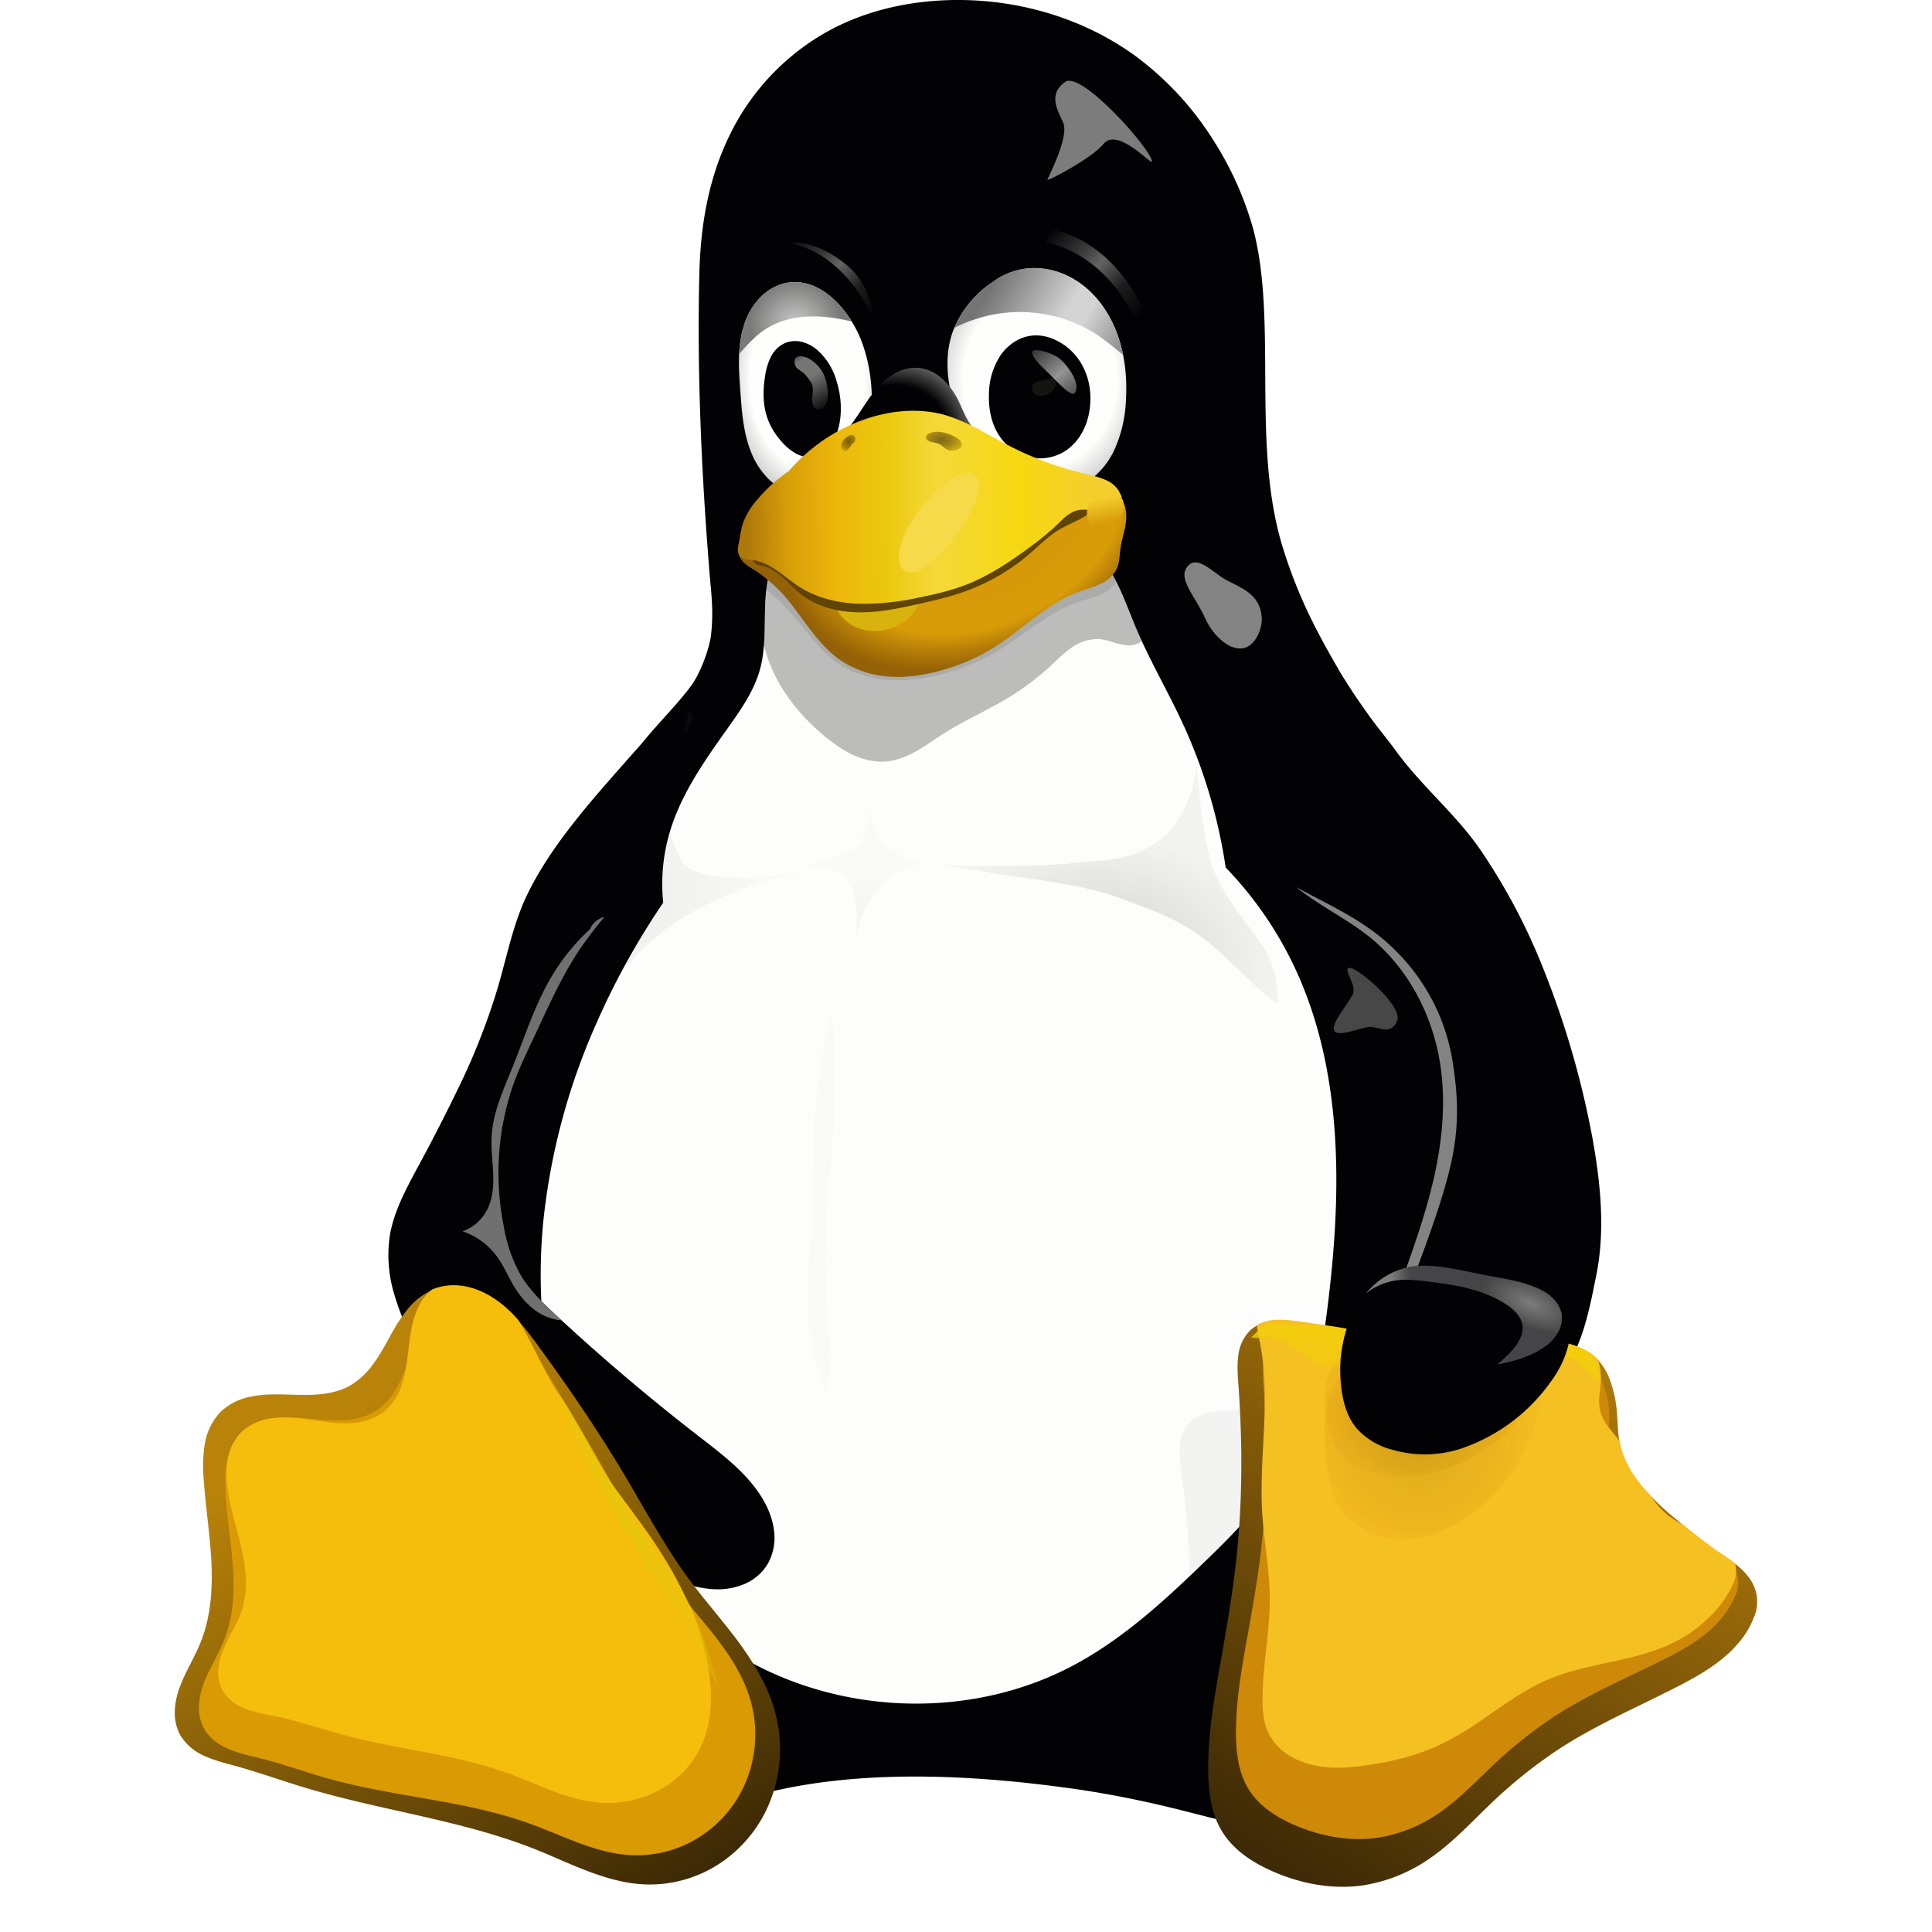
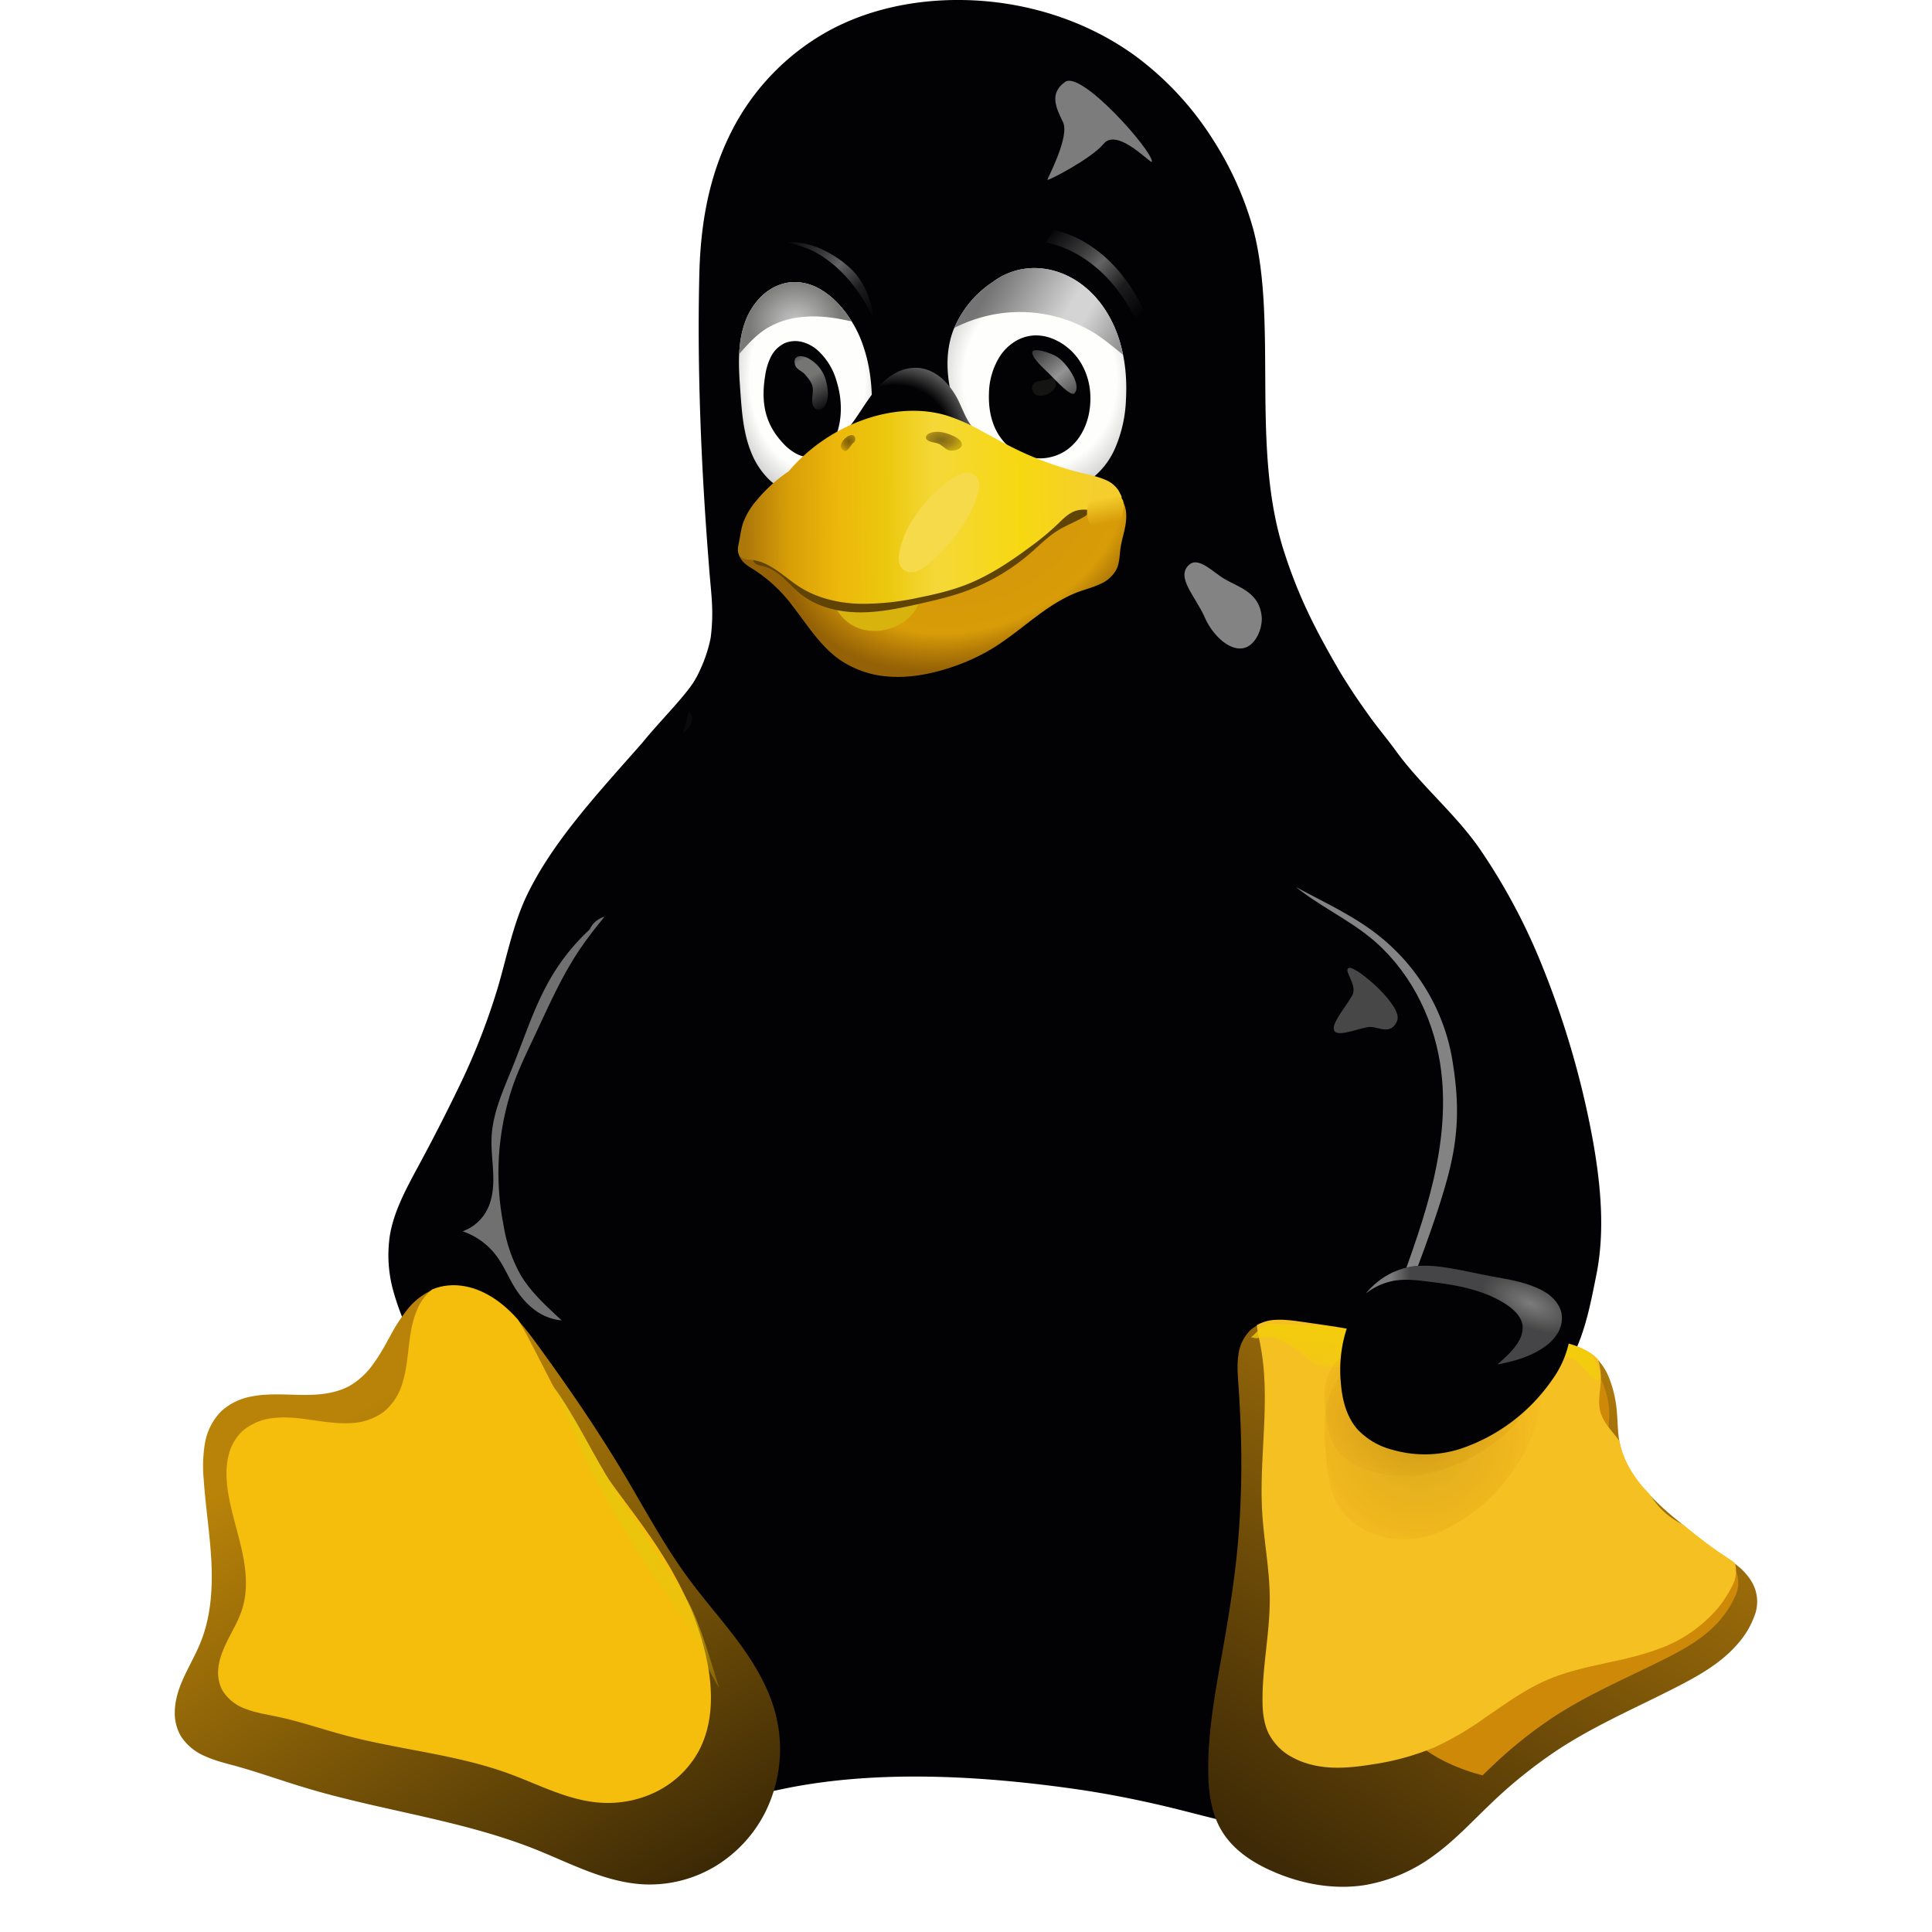
<svg xmlns="http://www.w3.org/2000/svg" xmlns:xlink="http://www.w3.org/1999/xlink" width="304.19" height="304.19">
  <defs>
    <path id="y" fill="#020204" d="M386.19 285.33a7.33 7.33 0 00-2-2.87c-.86-.79-1.9-1.4-2.98-1.85-2.16-.92-4.52-1.27-6.83-1.7-2.18-.4-4.34-.9-6.53-1.28-2.27-.38-4.61-.63-6.86-.12a11.71 11.71 0 00-5.27 2.82 15.05 15.05 0 00-3.49 4.89 21.1 21.1 0 00-1.65 10.4c.2 2.63.87 5.35 2.6 7.34a11.37 11.37 0 005.44 3.22 18.4 18.4 0 0010.86-.15 28.59 28.59 0 0014.33-10.78 15.76 15.76 0 002.56-5.4 8.04 8.04 0 00-.18-4.52" />
    <path id="u" fill="url(#a)" d="M137.58 281.02c1.6-.66 3.4-.79 5.1-.47 1.7.31 3.3 1.05 4.74 2.02 2.87 1.95 4.99 4.78 7.02 7.58 4.68 6.43 9.17 13 13.25 19.83 3.3 5.54 6.34 11.26 10.16 16.45 2.5 3.4 5.3 6.54 7.82 9.93 2.5 3.38 4.72 7.05 5.84 11.11a22.3 22.3 0 01-1.63 15.96 21.07 21.07 0 01-7.77 8.33 20.05 20.05 0 01-11.02 2.87c-6.11-.23-11.7-3.28-17.38-5.55-11.58-4.6-24.16-6.05-36.1-9.65-3.67-1.1-7.28-2.4-10.97-3.42-1.64-.45-3.3-.85-4.86-1.55-1.55-.7-3-1.75-3.86-3.22a7.29 7.29 0 01-.93-3.79c.02-1.31.32-2.61.77-3.85.9-2.47 2.35-4.71 3.32-7.16 1.6-3.98 1.88-8.38 1.67-12.67-.22-4.3-.91-8.55-1.2-12.84a22.2 22.2 0 01.18-5.73 9.46 9.46 0 012.56-5.06 9.53 9.53 0 014.7-2.31c1.72-.36 3.5-.38 5.28-.34 1.77.04 3.54.13 5.3-.01 1.76-.15 3.53-.54 5.07-1.42a11.98 11.98 0 003.64-3.43c1-1.36 1.8-2.85 2.61-4.32a27.66 27.66 0 012.74-4.22 10.46 10.46 0 013.95-3.07" />
  </defs>
  <defs>
    <linearGradient id="l">
      <stop offset="0" stop-color="#b98309" />
      <stop offset="1" stop-color="#382605" />
    </linearGradient>
    <linearGradient id="m">
      <stop offset="0" stop-color="#ebc40c" />
      <stop offset="1" stop-color="#ebc40c" stop-opacity="0" />
    </linearGradient>
    <linearGradient id="k">
      <stop offset="0" stop-color="#7c7c7c" />
      <stop offset="1" stop-color="#7c7c7c" stop-opacity=".33" />
    </linearGradient>
    <linearGradient id="t">
      <stop offset="0" stop-color="#110800" />
      <stop offset=".59" stop-color="#a65a00" stop-opacity=".8" />
      <stop offset="1" stop-color="#ff921e" stop-opacity="0" />
    </linearGradient>
    <linearGradient id="h">
      <stop offset="0" />
      <stop offset="1" stop-opacity="0" />
    </linearGradient>
    <linearGradient id="i">
      <stop offset="0" stop-color="#3e2a06" />
      <stop offset="1" stop-color="#ad780a" />
    </linearGradient>
    <linearGradient id="j">
      <stop offset="0" stop-color="#f3cd0c" />
      <stop offset="1" stop-color="#f3cd0c" stop-opacity="0" />
    </linearGradient>
    <linearGradient id="s">
      <stop offset="0" />
      <stop offset="1" stop-opacity=".25" />
    </linearGradient>
    <linearGradient id="r">
      <stop offset="0" stop-color="#c8c8c8" />
      <stop offset="1" stop-color="#797978" />
    </linearGradient>
    <linearGradient id="p">
      <stop offset="0" stop-color="#d2940a" />
      <stop offset=".75" stop-color="#d89c08" />
      <stop offset=".87" stop-color="#b67e07" />
      <stop offset="1" stop-color="#946106" />
    </linearGradient>
    <linearGradient id="f">
      <stop offset="0" stop-color="#ad780a" />
      <stop offset=".12" stop-color="#d89e08" />
      <stop offset=".26" stop-color="#edb80b" />
      <stop offset=".39" stop-color="#ebc80d" />
      <stop offset=".53" stop-color="#f5d838" />
      <stop offset=".77" stop-color="#f6d811" />
      <stop offset="1" stop-color="#f5cd31" />
    </linearGradient>
    <linearGradient id="q">
      <stop offset="0" stop-color="#3a2903" />
      <stop offset=".56" stop-color="#735208" />
      <stop offset="1" stop-color="#ac8c04" />
    </linearGradient>
    <linearGradient id="g">
      <stop offset="0" stop-color="#f5ce2d" />
      <stop offset="1" stop-color="#d79b08" />
    </linearGradient>
    <linearGradient id="e">
      <stop offset="0" stop-color="#757574" stop-opacity="0" />
      <stop offset=".26" stop-color="#757574" />
      <stop offset=".5" stop-color="#757574" />
      <stop offset="1" stop-color="#757574" stop-opacity="0" />
    </linearGradient>
    <linearGradient id="d">
      <stop offset="0" stop-color="#646464" stop-opacity="0" />
      <stop offset=".31" stop-color="#646464" stop-opacity=".58" />
      <stop offset=".47" stop-color="#646464" />
      <stop offset=".73" stop-color="#646464" stop-opacity=".26" />
      <stop offset="1" stop-color="#646464" stop-opacity="0" />
    </linearGradient>
    <linearGradient id="c">
      <stop offset="0" stop-color="#747474" />
      <stop offset=".13" stop-color="#8c8c8c" />
      <stop offset=".25" stop-color="#a4a4a4" />
      <stop offset=".5" stop-color="#d4d4d4" />
      <stop offset=".62" stop-color="#d4d4d4" />
      <stop offset="1" stop-color="#7c7c7c" />
    </linearGradient>
    <linearGradient id="b">
      <stop offset="0" stop-color="#949494" stop-opacity=".39" />
      <stop offset=".5" stop-color="#949494" />
      <stop offset="1" stop-color="#949494" stop-opacity=".39" />
    </linearGradient>
    <linearGradient id="o">
      <stop offset="0" stop-color="#020204" />
      <stop offset=".73" stop-color="#020204" />
      <stop offset="1" stop-color="#5c5c5c" />
    </linearGradient>
    <linearGradient id="n">
      <stop offset="0" stop-color="#fefefc" />
      <stop offset=".76" stop-color="#fefefc" />
      <stop offset="1" stop-color="#d4d4d4" />
    </linearGradient>
    <linearGradient id="aF" x1="213.02" x2="219.73" y1="132.77" y2="140.72" gradientTransform="translate(-60 -58.36)" gradientUnits="userSpaceOnUse" xlink:href="#b" />
    <linearGradient id="aH" x1="337.25" x2="358.63" y1="119.99" y2="132.49" gradientTransform="translate(-250)" gradientUnits="userSpaceOnUse" xlink:href="#c" />
    <linearGradient id="aJ" x1="294.51" x2="308.74" y1="114.56" y2="128" gradientTransform="translate(-300 -1)" gradientUnits="userSpaceOnUse" xlink:href="#d" />
    <linearGradient id="aB" x1="253.23" x2="266.63" y1="115.67" y2="128.57" gradientTransform="translate(-300 -1)" gradientUnits="userSpaceOnUse" xlink:href="#d" />
    <linearGradient id="ax" x1="164.05" x2="169.88" y1="132.06" y2="142.49" gradientTransform="translate(-50 -58.36)" gradientUnits="userSpaceOnUse" xlink:href="#e" />
    <linearGradient id="aP" x1="256.86" x2="313.34" y1="158.31" y2="157.87" gradientTransform="translate(-210)" gradientUnits="userSpaceOnUse" xlink:href="#f" />
    <linearGradient id="aV" x1="243.03" x2="243.47" y1="157.02" y2="159.77" gradientUnits="userSpaceOnUse" xlink:href="#g" />
    <linearGradient id="V" x1="338.29" x2="341.98" y1="323.9" y2="351.49" gradientTransform="translate(-310)" gradientUnits="userSpaceOnUse" xlink:href="#h" />
    <linearGradient id="X" x1="442.04" x2="490.12" y1="371.54" y2="293.58" gradientTransform="translate(-250 -58.36)" gradientUnits="userSpaceOnUse" xlink:href="#i" />
    <linearGradient id="ac" x1="355.16" x2="353.75" y1="289.59" y2="302.32" gradientTransform="translate(-150 -60.36)" gradientUnits="userSpaceOnUse" xlink:href="#j" />
    <linearGradient id="at" x1="358.5" x2="361.5" y1="279.36" y2="279.24" gradientUnits="userSpaceOnUse" xlink:href="#k" />
    <linearGradient id="af" x1="123.13" x2="170.86" y1="301.54" y2="381.62" gradientTransform="translate(-80 -58.36)" gradientUnits="userSpaceOnUse" xlink:href="#l" />
    <linearGradient id="ak" x1="171.57" x2="186.6" y1="323.99" y2="352.27" gradientTransform="translate(-80.53 -60.13)" gradientUnits="userSpaceOnUse" xlink:href="#m" />
    <linearGradient id="a" x1="123.13" x2="170.86" y1="301.54" y2="381.62" gradientUnits="userSpaceOnUse" xlink:href="#l" />
    <linearGradient id="v" x1="442.04" x2="490.12" y1="371.54" y2="293.58" gradientTransform="translate(-250 -58.36)" gradientUnits="userSpaceOnUse" xlink:href="#i" />
    <linearGradient id="w" x1="442.04" x2="490.12" y1="371.54" y2="293.58" gradientTransform="matrix(.875 0 0 .811 -158.36 15.23)" gradientUnits="userSpaceOnUse" xlink:href="#i" />
    <linearGradient id="x" x1="442.04" x2="490.12" y1="371.54" y2="293.58" gradientTransform="translate(-500 -116.72)" gradientUnits="userSpaceOnUse" xlink:href="#i" />
    <filter id="ah" width="1.22" height="1.22" x="-.11" y="-.11" color-interpolation-filters="sRGB">
      <feGaussianBlur stdDeviation="3.92" />
    </filter>
    <filter id="aj" color-interpolation-filters="sRGB">
      <feGaussianBlur stdDeviation="2.44" />
    </filter>
    <filter id="al" color-interpolation-filters="sRGB">
      <feGaussianBlur stdDeviation=".37" />
    </filter>
    <filter id="U" width="1.2" height="1.08" x="-.1" y="-.04" color-interpolation-filters="sRGB">
      <feGaussianBlur stdDeviation="1.13" />
    </filter>
    <filter id="as" width="1.14" height="1.3" x="-.07" y="-.15" color-interpolation-filters="sRGB">
      <feGaussianBlur stdDeviation="1.02" />
    </filter>
    <filter id="av" width="1.14" height="1.3" x="-.07" y="-.15" color-interpolation-filters="sRGB">
      <feGaussianBlur stdDeviation="1.02" />
    </filter>
    <filter id="an" width="1.4" height="1.47" x="-.2" y="-.23" color-interpolation-filters="sRGB">
      <feGaussianBlur stdDeviation="2.84" />
    </filter>
    <filter id="ap" width="1.18" height="1.21" x="-.09" y="-.11" color-interpolation-filters="sRGB">
      <feGaussianBlur stdDeviation="1.3" />
    </filter>
    <filter id="J" width="1.94" height="1.55" x="-.47" y="-.27" color-interpolation-filters="sRGB">
      <feGaussianBlur stdDeviation=".86" />
    </filter>
    <filter id="K" width="2.21" height="1.97" x="-.6" y="-.48" color-interpolation-filters="sRGB">
      <feGaussianBlur stdDeviation="2.64" />
    </filter>
    <filter id="W" color-interpolation-filters="sRGB">
      <feGaussianBlur stdDeviation="2.21" />
    </filter>
    <filter id="Z" width="1.29" height="1.29" x="-.14" y="-.14" color-interpolation-filters="sRGB">
      <feGaussianBlur stdDeviation="4.78" />
    </filter>
    <filter id="ab" width="1.23" height="1.25" x="-.12" y="-.13" color-interpolation-filters="sRGB">
      <feGaussianBlur stdDeviation="3.17" />
    </filter>
    <filter id="ae" width="1.04" height="1.26" x="-.02" y="-.13" color-interpolation-filters="sRGB">
      <feGaussianBlur stdDeviation=".48" />
    </filter>
    <filter id="M" width="1.35" height="1.32" x="-.18" y="-.16" color-interpolation-filters="sRGB">
      <feGaussianBlur stdDeviation=".9" />
    </filter>
    <filter id="I" width="2.63" height="1.12" x="-.82" y="-.06" color-interpolation-filters="sRGB">
      <feGaussianBlur stdDeviation="1.45" />
    </filter>
    <filter id="H" color-interpolation-filters="sRGB">
      <feGaussianBlur stdDeviation=".79" />
    </filter>
    <filter id="F" color-interpolation-filters="sRGB">
      <feGaussianBlur stdDeviation="1.14" />
    </filter>
    <filter id="D" color-interpolation-filters="sRGB">
      <feGaussianBlur stdDeviation=".64" />
    </filter>
    <filter id="S" width="1.24" height="1.08" x="-.12" y="-.04" color-interpolation-filters="sRGB">
      <feGaussianBlur stdDeviation="1.35" />
    </filter>
    <filter id="aN" width="1.31" height="1.43" x="-.15" y="-.21" color-interpolation-filters="sRGB">
      <feGaussianBlur stdDeviation=".9" />
    </filter>
    <filter id="aO" color-interpolation-filters="sRGB">
      <feGaussianBlur stdDeviation=".76" />
    </filter>
    <filter id="aQ" width="1.32" height="1.26" x="-.16" y="-.13" color-interpolation-filters="sRGB">
      <feGaussianBlur stdDeviation=".85" />
    </filter>
    <filter id="aS" color-interpolation-filters="sRGB">
      <feGaussianBlur stdDeviation=".11" />
    </filter>
    <filter id="aU" width="1.23" height="1.21" x="-.12" y="-.11" color-interpolation-filters="sRGB">
      <feGaussianBlur stdDeviation=".11" />
    </filter>
    <filter id="aX" width="1.22" height="1.27" x="-.11" y="-.14" color-interpolation-filters="sRGB">
      <feGaussianBlur stdDeviation=".26" />
    </filter>
    <filter id="ay" width="1.47" height="1.29" x="-.23" y="-.15" color-interpolation-filters="sRGB">
      <feGaussianBlur stdDeviation=".51" />
    </filter>
    <filter id="aC" color-interpolation-filters="sRGB">
      <feGaussianBlur stdDeviation=".14" />
    </filter>
    <filter id="aK" color-interpolation-filters="sRGB">
      <feGaussianBlur stdDeviation=".15" />
    </filter>
    <filter id="aE" width="1.32" height="1.42" x="-.16" y="-.21" color-interpolation-filters="sRGB">
      <feGaussianBlur stdDeviation=".25" />
    </filter>
    <filter id="aG" width="1.36" height="1.36" x="-.18" y="-.18" color-interpolation-filters="sRGB">
      <feGaussianBlur stdDeviation=".52" />
    </filter>
    <filter id="L" width="1.58" height="1.62" x="-.29" y="-.31" color-interpolation-filters="sRGB">
      <feGaussianBlur stdDeviation="1.74" />
    </filter>
    <filter id="Q" color-interpolation-filters="sRGB">
      <feGaussianBlur stdDeviation=".93" />
    </filter>
    <filter id="O" width="1.15" height="1.26" x="-.08" y="-.13" color-interpolation-filters="sRGB">
      <feGaussianBlur stdDeviation="2.04" />
    </filter>
    <radialGradient id="aw" cx="223.2" cy="137.66" r="14.57" fx="223.2" fy="137.66" gradientTransform="matrix(.815 -.034 .03 1.248 -208.44 -35.54)" gradientUnits="userSpaceOnUse" xlink:href="#n" />
    <radialGradient id="aD" cx="223.2" cy="137.66" r="14.57" fx="223.2" fy="137.66" gradientTransform="matrix(1.086 -.034 .039 1.248 -233.54 -35.54)" gradientUnits="userSpaceOnUse" xlink:href="#n" />
    <radialGradient id="aL" cx="275.54" cy="150.65" r="15.38" fx="275.54" fy="150.65" gradientTransform="matrix(.698 -.507 .46 .633 -271.1 183.03)" gradientUnits="userSpaceOnUse" xlink:href="#o" />
    <radialGradient id="aM" cx="294.49" cy="193.1" r="31.11" fx="294.49" fy="193.1" gradientTransform="matrix(.936 -.386 .271 .657 -244.47 146.72)" gradientUnits="userSpaceOnUse" xlink:href="#p" />
    <radialGradient id="aR" cx="77.67" cy="147.09" r="3.23" fx="77.67" fy="147.09" gradientTransform="matrix(1 0 0 .583 60 3.05)" gradientUnits="userSpaceOnUse" xlink:href="#q" />
    <radialGradient id="aT" cx="63.13" cy="147.44" r="1.53" fx="63.13" fy="147.44" gradientTransform="matrix(1 0 0 1.075 60 -69.46)" gradientUnits="userSpaceOnUse" xlink:href="#q" />
    <radialGradient id="az" cx="268.07" cy="126.53" r="35.51" fx="268.07" fy="126.53" gradientTransform="matrix(.201 -.033 .031 .186 -3.13 114.04)" gradientUnits="userSpaceOnUse" xlink:href="#r" />
    <radialGradient id="C" cx="336.22" cy="220.54" r="27.39" fx="336.22" fy="220.54" gradientTransform="matrix(-.698 0 0 .763 166.3 50.22)" gradientUnits="userSpaceOnUse" xlink:href="#s" />
    <radialGradient id="E" cx="312.14" cy="236.37" r="27.39" fx="312.14" fy="236.37" gradientTransform="matrix(1 0 0 .763 -139.47 -27.72)" gradientUnits="userSpaceOnUse" xlink:href="#s" />
    <radialGradient id="G" cx="275.55" cy="225.13" r="10.85" fx="275.55" fy="225.13" gradientTransform="matrix(1 0 0 1.069 -139.47 -92.8)" gradientUnits="userSpaceOnUse" xlink:href="#s" />
    <radialGradient id="am" cx="363.34" cy="303.42" r="16.85" fx="363.34" fy="303.42" gradientTransform="matrix(1.308 .351 -.368 1.373 -150.51 -298.71)" gradientUnits="userSpaceOnUse" xlink:href="#t" />
    <radialGradient id="ao" cx="363.34" cy="303.42" r="16.85" fx="363.34" fy="303.42" gradientTransform="matrix(1.308 .351 -.368 1.373 -310.51 -240.35)" gradientUnits="userSpaceOnUse" xlink:href="#t" />
    <radialGradient id="aq" cx="382.24" cy="246.86" r="20.54" fx="382.24" fy="246.86" gradientTransform="matrix(.36 .157 -.072 .167 260.62 181.94)" gradientUnits="userSpaceOnUse" xlink:href="#k" />
    <radialGradient id="z" cx="223.2" cy="137.66" r="14.57" fx="223.2" fy="137.66" gradientTransform="matrix(1.086 -.034 .039 1.248 -15.54 -75.9)" gradientUnits="userSpaceOnUse" xlink:href="#n" />
    <radialGradient id="A" cx="223.2" cy="137.66" r="14.57" fx="223.2" fy="137.66" gradientTransform="matrix(.815 -.034 .03 1.248 9.56 -75.9)" gradientUnits="userSpaceOnUse" xlink:href="#n" />
    <radialGradient id="B" cx="294.49" cy="193.1" r="31.11" fx="294.49" fy="193.1" gradientTransform="matrix(.815 -.255 .315 .433 -75.37 150.74)" gradientUnits="userSpaceOnUse" xlink:href="#p" />
    <clipPath id="ai" clipPathUnits="userSpaceOnUse">
      <use transform="matrix(1 0 0 1.018 0 -4.03)" xlink:href="#u" />
    </clipPath>
    <clipPath id="ag" clipPathUnits="userSpaceOnUse">
      <use transform="translate(-240 -1)" xlink:href="#u" />
    </clipPath>
    <clipPath id="Y" clipPathUnits="userSpaceOnUse">
-       <path fill="url(#v)" d="M513.19 336.61c-2.62 3.12-6.27 5.17-9.9 7.02-6.18 3.16-12.6 5.92-18.42 9.72a75.7 75.7 0 00-10.86 8.74c-2.87 2.75-5.6 5.69-8.83 8.02a25.39 25.39 0 01-10.99 4.65c-4.83.72-9.82-.21-14.3-2.16-3.14-1.37-6.15-3.33-7.96-6.23-1.82-2.92-2.23-6.5-2.23-9.93-.01-6.07 1.11-12.09 2.17-18.07.88-4.97 1.72-9.96 2.26-14.97.99-9.14.98-18.36.32-27.52-.1-1.53-.23-3.08 0-4.6a6.57 6.57 0 012.02-4.04 6.57 6.57 0 013.94-1.42c1.41-.08 2.83.15 4.24.35 3.3.49 6.65.87 9.89 1.72 2.04.54 4.03 1.26 6.07 1.81 3.4.92 6.96 1.36 10.46.95 3.77-.44 7.43-1.85 11.23-1.76 1.55.04 3.1.33 4.58.8a9.78 9.78 0 014.13 2.3 9.06 9.06 0 011.88 3.06 18.58 18.58 0 011.16 5.25c.14 1.6.12 3.2.42 4.76.5 2.58 1.85 4.92 3.53 6.94a44.85 44.85 0 005.7 5.4c2 1.68 4 3.36 6.16 4.83 1.01.7 2.06 1.34 3.02 2.1a9.52 9.52 0 012.44 2.72 6.16 6.16 0 01.54 4.88 13.92 13.92 0 01-2.67 4.68z" />
+       <path fill="url(#v)" d="M513.19 336.61a75.7 75.7 0 00-10.86 8.74c-2.87 2.75-5.6 5.69-8.83 8.02a25.39 25.39 0 01-10.99 4.65c-4.83.72-9.82-.21-14.3-2.16-3.14-1.37-6.15-3.33-7.96-6.23-1.82-2.92-2.23-6.5-2.23-9.93-.01-6.07 1.11-12.09 2.17-18.07.88-4.97 1.72-9.96 2.26-14.97.99-9.14.98-18.36.32-27.52-.1-1.53-.23-3.08 0-4.6a6.57 6.57 0 012.02-4.04 6.57 6.57 0 013.94-1.42c1.41-.08 2.83.15 4.24.35 3.3.49 6.65.87 9.89 1.72 2.04.54 4.03 1.26 6.07 1.81 3.4.92 6.96 1.36 10.46.95 3.77-.44 7.43-1.85 11.23-1.76 1.55.04 3.1.33 4.58.8a9.78 9.78 0 014.13 2.3 9.06 9.06 0 011.88 3.06 18.58 18.58 0 011.16 5.25c.14 1.6.12 3.2.42 4.76.5 2.58 1.85 4.92 3.53 6.94a44.85 44.85 0 005.7 5.4c2 1.68 4 3.36 6.16 4.83 1.01.7 2.06 1.34 3.02 2.1a9.52 9.52 0 012.44 2.72 6.16 6.16 0 01.54 4.88 13.92 13.92 0 01-2.67 4.68z" />
    </clipPath>
    <clipPath id="aa" clipPathUnits="userSpaceOnUse">
      <path fill="url(#w)" stroke-width=".84" d="M509.36 335.75c-2.3 2.52-5.48 4.2-8.66 5.7-5.41 2.55-11.02 4.8-16.11 7.88a65.5 65.5 0 00-9.5 7.1c-2.52 2.22-4.9 4.6-7.73 6.5a23.16 23.16 0 01-9.62 3.77c-4.22.59-8.59-.17-12.5-1.76-2.75-1.1-5.4-2.7-6.97-5.05-1.6-2.37-1.95-5.27-1.96-8.05 0-4.93.98-9.81 1.9-14.67.78-4.03 1.51-8.08 1.99-12.15.86-7.41.85-14.9.28-22.33-.1-1.24-.21-2.5-.01-3.73a5.2 5.2 0 011.77-3.28 6.03 6.03 0 013.44-1.15c1.25-.06 2.48.12 3.71.28 2.9.4 5.82.7 8.66 1.4 1.78.43 3.52 1.02 5.3 1.47 2.98.74 6.1 1.1 9.17.77 3.3-.36 6.5-1.5 9.82-1.43 1.36.03 2.71.27 4 .65 1.34.38 2.64.94 3.62 1.86a7.3 7.3 0 011.64 2.49c.58 1.36.89 2.8 1.02 4.26.12 1.29.1 2.6.36 3.86.44 2.1 1.62 4 3.09 5.63a38.24 38.24 0 004.98 4.39 68.71 68.71 0 005.4 3.92c.89.56 1.8 1.08 2.64 1.7a7.96 7.96 0 012.14 2.2 4.7 4.7 0 01.47 3.96 11.12 11.12 0 01-2.34 3.8z" />
    </clipPath>
    <clipPath id="ad" clipPathUnits="userSpaceOnUse">
      <path fill="url(#x)" d="M263.19 278.25c-2.62 3.12-6.27 5.17-9.9 7.02-6.18 3.16-12.6 5.92-18.42 9.72a75.75 75.75 0 00-10.86 8.74c-2.87 2.75-5.6 5.69-8.83 8.02a25.41 25.41 0 01-10.99 4.65c-4.83.72-9.82-.21-14.3-2.17-3.14-1.36-6.15-3.32-7.96-6.23-1.82-2.91-2.23-6.48-2.23-9.92-.01-6.08 1.11-12.09 2.17-18.07.88-4.97 1.72-9.96 2.26-14.98.99-9.13.98-18.35.32-27.51-.1-1.54-.23-3.08 0-4.6a6.57 6.57 0 012.02-4.04 6.57 6.57 0 013.94-1.42c1.41-.08 2.83.15 4.24.35 3.3.49 6.65.87 9.89 1.72 2.04.54 4.03 1.26 6.07 1.81 3.4.92 6.96 1.36 10.46.95 3.77-.44 7.43-1.85 11.23-1.76 1.55.04 3.1.33 4.58.8a9.81 9.81 0 014.13 2.3 9.08 9.08 0 011.88 3.06 18.6 18.6 0 011.16 5.25c.14 1.59.12 3.2.42 4.76.5 2.58 1.84 4.92 3.53 6.94a44.85 44.85 0 005.7 5.4c2 1.68 4 3.36 6.16 4.83 1.01.7 2.06 1.34 3.02 2.1a9.52 9.52 0 012.44 2.72 6.17 6.17 0 01.54 4.87 13.93 13.93 0 01-2.67 4.7z" />
    </clipPath>
    <clipPath id="R" clipPathUnits="userSpaceOnUse">
      <path fill="#020204" stroke-width=".99" d="M304.85 225.45c5.97 4.9 9.77 12.29 10.94 20 .92 6.02.32 12.2-1.01 18.13-1.34 5.94-3.4 11.68-5.44 17.4a34.82 34.82 0 00-1.95 7c-.33 2.4-.12 4.95 1.02 7.09 1.3 2.44 3.74 4.13 6.37 4.92 2.58.78 5.38.76 8 .1a19.41 19.41 0 007.2-3.65c5.42-4.28 8.68-10.95 9.95-17.81 1.26-6.86.68-13.95-.5-20.83-1.6-9.38-4.3-18.55-7.73-27.4a96.08 96.08 0 00-9.62-18.53c-3.78-5.67-9.14-10.1-13.1-15.63-1.38-1.93-3.04-3.94-4.39-5.88-2.91-4.2-2.25-3.42-4.06-6.13-1.31-1.97-3.39-2.65-5.57-3.51a10.79 10.79 0 00-6.88-.48c-2.97.85-5.39 3.23-6.68 6.09s-1.51 6.12-1.01 9.22c.64 4 2.44 7.7 4.46 11.19 2.29 3.93 4.93 7.72 8.39 10.65 3.6 3.05 7.95 5.07 11.6 8.06" />
    </clipPath>
    <clipPath id="T" clipPathUnits="userSpaceOnUse">
      <path fill="#020204" d="M240.47 195.04c-7.07 8.03-14.35 15.81-18.34 24.5-1.98 4.41-2.91 9.2-4.27 13.85a104.87 104.87 0 01-5.97 15.34 306.4 306.4 0 01-6.94 13.53c-1.74 3.26-3.5 6.58-4.1 10.22a21 21 0 00.53 8.67 40.02 40.02 0 003.24 8.1c5.66 11.08 14.17 20.63 24.24 27.93a85.15 85.15 0 0014.6 8.53c2.78 1.27 5.71 2.4 8.77 2.45 1.53.03 3.08-.22 4.48-.84a7.94 7.94 0 003.48-2.88 8.32 8.32 0 001.16-5.41c-.2-1.87-.93-3.65-1.9-5.26-2.4-3.92-6.17-6.76-9.8-9.57a327.95 327.95 0 01-22.69-19.24c-2.05-1.91-4.1-3.88-5.53-6.29a23.55 23.55 0 01-2.66-7.7 42.66 42.66 0 011.46-22.12c.98-2.76 2.27-5.4 3.52-8.04 2.16-4.6 4.2-9.27 7.05-13.47 3.54-5.23 8.27-9.66 11.15-15.28 2.44-4.74 3.42-10.07 4.37-15.32.73-4.1 2.15-8.12 2.86-12.23-1.4 2.67-5.93 7.04-8.7 10.53z" />
    </clipPath>
    <clipPath id="ar" clipPathUnits="userSpaceOnUse">
      <use xlink:href="#y" />
    </clipPath>
    <clipPath id="au" clipPathUnits="userSpaceOnUse">
      <use xlink:href="#y" />
    </clipPath>
    <clipPath id="aI" clipPathUnits="userSpaceOnUse">
      <path fill="url(#z)" d="M85.75 122.36a16.34 16.34 0 00-6.25 7.75c-1.44 4-.89 8.48.5 12.5 1.42 4.12 3.8 8.04 7.38 10.51a13.5 13.5 0 006.03 2.34 11 11 0 006.34-1.1 12.23 12.23 0 005.26-5.78 21.15 21.15 0 001.74-7.72c.19-3.37-.14-6.8-1.25-10-1.2-3.47-3.39-6.67-6.47-8.66-1.54-1-3.3-1.69-5.11-1.94a10.9 10.9 0 00-8.17 2.1" />
    </clipPath>
    <clipPath id="aA" clipPathUnits="userSpaceOnUse">
      <path fill="url(#A)" d="M54.23 122.36c-1.78.1-3.48.92-4.78 2.14a10.82 10.82 0 00-2.8 4.5c-1.12 3.39-.87 7.05-.61 10.61.23 3.22.47 6.5 1.68 9.5a12.4 12.4 0 002.58 4.07 8.86 8.86 0 004.12 2.43c1.46.37 3.03.3 4.48-.16a9.7 9.7 0 003.84-2.34 12.9 12.9 0 003.26-5.69c.6-2.12.78-4.35.75-6.56-.04-2.76-.4-5.54-1.27-8.16a18.4 18.4 0 00-4.17-7.09c-.93-.96-2-1.8-3.2-2.4a7.87 7.87 0 00-3.88-.85" />
    </clipPath>
    <clipPath id="aW" clipPathUnits="userSpaceOnUse">
      <path fill="url(#B)" stroke-width=".78" d="M214.64 148.04a27.27 27.27 0 00-7.27.88c-4.06 1.06-7.58 2.94-10.09 5.4-1.63.85-3.05 1.9-4.2 3.08a5.87 5.87 0 00-1.5 2.25c-.21.65-.2 1.34-.3 2.02-.03.25-.07.5-.03.76.02.13.06.26.14.38l.08.11c.08.15.18.3.31.43.3.3.68.53 1.1.73.41.2.85.37 1.28.55 2.28.97 4.23 2.33 6 3.76 2.36 1.93 4.52 4.06 7.5 5.46 2.1.99 4.53 1.55 6.93 1.73 2.81.2 5.58-.13 8.18-.7 2.4-.53 4.7-1.27 6.75-2.25 3.9-1.87 6.99-4.6 11.42-5.83.97-.27 2-.46 2.92-.8.92-.33 1.76-.82 2.12-1.52.34-.68.2-1.45.23-2.2.04-.78.27-1.55.34-2.33a3.17 3.17 0 00-.62-2.36 3.38 3.38 0 00-.46-.45c-.05-.3-.22-.58-.46-.83-.5-.52-1.3-.87-2.1-1.12-1.1-.33-2.25-.5-3.4-.7a66.96 66.96 0 01-10.3-2.6c-1.65-.56-3.26-1.18-4.9-1.78a38.41 38.41 0 00-5.16-1.57 23.68 23.68 0 00-4.51-.5z" />
    </clipPath>
    <clipPath id="N" clipPathUnits="userSpaceOnUse">
-       <path fill="#fdfdfb" d="M-26.3 154.81a11.89 11.89 0 00-2.13 4.52c-.42 1.62-.57 3.3-.63 4.98-.13 3.36.07 6.77-.81 10-.95 3.47-3.08 6.47-5.16 9.39-3.6 5.06-7.25 10.25-9.03 16.2a28.78 28.78 0 00-1.05 11.16 118.07 118.07 0 00-10.42 18.78 102.72 102.72 0 00-8.45 31.35c-1.3 13.24.4 26.86 5.62 39.1a64.04 64.04 0 0016.69 23.24 57.05 57.05 0 0012.19 8.1c15.21 7.47 34.01 7.49 48.97-.49 7.82-4.16 14.42-10.25 20.78-16.42 3.83-3.7 7.65-7.51 10.57-11.97 5.63-8.6 7.59-19.04 8.8-29.24 2.13-17.83 2.2-36.67-5.62-52.84a58.29 58.29 0 00-10.58-15.14A82.97 82.97 0 0036.75 183c-2.37-5.15-5.27-10.06-7.47-15.29-.9-2.15-1.69-4.34-2.7-6.45-1-2.1-2.23-4.12-3.92-5.73a16.18 16.18 0 00-6.13-3.57 26.68 26.68 0 00-7.04-1.2c-4.76-.24-9.53.38-14.3.19-3.8-.15-7.58-.82-11.37-.6-1.9.12-3.79.46-5.55 1.17a11.2 11.2 0 00-4.57 3.3" />
-     </clipPath>
+       </clipPath>
    <clipPath id="P" clipPathUnits="userSpaceOnUse">
-       <path fill="#fdfdfb" stroke-width="1.04" d="M-47.3 161.44a13.4 13.4 0 00-2.14 4.9c-.4 1.77-.56 3.6-.62 5.41-.13 3.64.08 7.35-.81 10.87-.95 3.75-3.08 7-5.16 10.18-3.6 5.5-7.25 11.13-9.03 17.59a33.8 33.8 0 00-1.05 12.12 131.75 131.75 0 00-10.42 20.39 119.1 119.1 0 00-8.45 34.02c-1.3 14.38.4 29.17 5.63 42.45 3.77 9.6 9.41 18.4 16.68 25.24a56.9 56.9 0 0012.19 8.79c15.21 8.12 34.01 8.13 48.97-.52 7.82-4.52 14.42-11.14 20.78-17.83 3.83-4.03 7.65-8.16 10.57-13 5.63-9.33 7.59-20.67 8.8-31.74 2.13-19.36 2.2-39.81-5.62-57.36a63.63 63.63 0 00-10.58-16.44 95.94 95.94 0 00-6.69-24.47c-2.37-5.6-5.27-10.93-7.47-16.6-.9-2.34-1.69-4.72-2.7-7-1-2.29-2.23-4.48-3.92-6.23a15.93 15.93 0 00-6.13-3.87 24.78 24.78 0 00-7.04-1.31c-4.76-.26-9.53.41-14.3.2-3.8-.16-7.58-.88-11.37-.63-1.9.12-3.79.49-5.55 1.26a11.28 11.28 0 00-4.57 3.58" />
-     </clipPath>
+       </clipPath>
  </defs>
  <path fill="#020204" d="M151.34 0c-7.16-.07-14.42 1.38-20.73 4.78A37.38 37.38 0 00115.02 21c-3.38 6.82-4.71 14.1-4.91 22.13-.38 15.25.34 31.24 1.5 45.73.3 4.41.85 7 .29 11.53-1.89 9.63-10.32 16.1-14.8 24.57-4.96 9.33-7.05 19.88-10.8 29.76-3.41 9.04-8.22 17.52-11.46 26.63-4.54 12.73-5.9 26.73-2.9 39.91a69 69 0 0013.49 27.53c-.93 1.68-1.84 3.38-2.8 5.03-2.98 5.15-6.62 10.03-8.31 15.73a18.9 18.9 0 00-.64 8.81 12.65 12.65 0 004.35 7.58c1.53 1.21 3.36 2 5.26 2.43 1.9.44 3.85.55 5.8.5 7.4-.15 14.56-2.4 21.71-4.28 4.24-1.11 8.51-2.1 12.8-2.99 15.25-3.12 32.26-1.87 46.4.18 4.8.72 9.56 1.67 14.27 2.81 7.37 1.79 14.72 4.07 22.31 4.28 2 .06 4.01-.03 5.96-.46a13.25 13.25 0 005.4-2.47 12.66 12.66 0 004.36-7.59c.55-2.93.21-5.98-.65-8.83-1.71-5.7-5.39-10.57-8.43-15.7-1.2-2.01-2.32-4.09-3.52-6.11 9.17-10.3 16.55-22.2 20.82-35.28 4.66-14.28 5.52-29.65 3.55-44.54-1.96-14.88-6.68-29.32-12.9-42.99-7.8-17.14-14.35-23.33-19.1-38.38-5.13-16.26-.9-35.51-4.7-50.27a51.75 51.75 0 00-6.34-14.19 48.68 48.68 0 00-12.35-13.31C170.8 3.05 161.06.1 151.34 0z" />
-   <path fill="#fdfdfb" d="M123.23 85.88a11.89 11.89 0 00-2.14 4.51c-.4 1.63-.56 3.3-.62 4.98-.13 3.36.08 6.77-.81 10.01-.95 3.46-3.08 6.46-5.16 9.38-3.6 5.06-7.25 10.25-9.03 16.2a28.78 28.78 0 00-1.05 11.17A118.07 118.07 0 0094 160.9a102.75 102.75 0 00-8.45 31.34c-1.3 13.24.4 26.86 5.62 39.1a64.07 64.07 0 0016.7 23.24 57.05 57.05 0 0012.18 8.1c15.21 7.47 34.01 7.49 48.97-.48 7.82-4.17 14.42-10.26 20.78-16.42 3.84-3.72 7.65-7.52 10.57-11.98 5.63-8.6 7.59-19.04 8.8-29.23 2.14-17.84 2.2-36.67-5.61-52.84a58.29 58.29 0 00-10.58-15.14 82.97 82.97 0 00-6.7-22.55c-2.37-5.15-5.27-10.06-7.47-15.29-.9-2.14-1.69-4.34-2.7-6.44-1-2.1-2.23-4.13-3.92-5.74a16.15 16.15 0 00-6.13-3.57 26.69 26.69 0 00-7.03-1.2c-4.77-.24-9.54.38-14.31.2-3.8-.16-7.58-.82-11.37-.6-1.9.11-3.79.45-5.55 1.17a11.2 11.2 0 00-4.57 3.3" />
  <path fill="url(#C)" d="M-61 211.6c.88 1.52-.55 6.77 19.96 3.4 0 0-3.6.47-7.15 1.41-5.52 2.14-10.33 4.52-14.04 7.68-3.68 3.12-6.37 7.2-9.74 10.7 0 0 5.46-11.52 6.82-15 1.36-3.46-.23-3.3.85-8.4 1.08-5.11 3.71-10.01 3.71-10.01s-2.15 7.2-.41 10.21z" filter="url(#D)" opacity=".25" transform="matrix(1.154 0 0 1 176.86 -77.94)" />
  <path fill="url(#E)" d="M182.58 132.28c-4.82 3.36-7.65 2.96-13.5 3.62-5.86.66-21.7.42-21.7.42s2.29-.04 7.37.9c5.09.95 15.46 1.86 21.3 4.08 5.83 2.22 7.96 2.86 11.51 5.1 5.05 3.2 8.76 8.2 13.59 11.7 0 0 .23-4.65-1.72-8.12-1.95-3.46-7.19-8.93-8.73-14.03s-2.27-15.14-2.27-15.14-1.02 8.11-5.85 11.47z" filter="url(#F)" opacity=".42" />
  <path fill="url(#G)" d="M137.2 125.1a60.3 60.3 0 01-.7 4.35c-.14.7-.3 1.42-.56 2.09a4.7 4.7 0 01-1.18 1.8c-.47.42-1.04.71-1.62.98a24.36 24.36 0 01-7.1 2.01l2.93.27c.61.07 1.23.15 1.83.3.6.15 1.19.39 1.69.75.54.4.97.95 1.3 1.55.64 1.2.85 2.56.97 3.91.15 1.72.16 3.46.03 5.19.12-1.16.36-2.3.72-3.4.65-1.99 1.7-3.85 3.12-5.39.56-.6 1.18-1.17 1.86-1.65a10.29 10.29 0 017.24-1.76 11.24 11.24 0 01-7.2-2.23 9.38 9.38 0 01-2.58-2.9 8.1 8.1 0 01-.75-5.87" filter="url(#H)" opacity=".2" />
  <path d="M131.03 159.14a88.71 88.71 0 00-2.52 14.28c-.64 6.81-.49 13.67-.85 20.5-.31 5.8-1 11.66.01 17.38a29.84 29.84 0 002.56 7.87 26.9 26.9 0 00.42-2.87c.42-4.64-.36-9.29-.62-13.94-.46-8.15.67-16.29 1.13-24.44.35-6.25.3-12.53-.13-18.78" filter="url(#I)" opacity=".11" />
  <path fill="#7c7c7c" d="M351.96 200.86c-1.45.38-1.23 4-.3 5.5.8 1.26 3.08 2.27 3.76 1 1.12-2.06-1.47-7.04-3.46-6.5z" filter="url(#J)" opacity=".25" transform="matrix(-.07 .957 -.565 -.119 247.1 -199.96)" />
  <path fill="#7c7c7c" d="M361.75 209.34c0-1.53-7.57-10.05-9.79-8.48-2.22 1.57-.5 3.78-.3 5.5.2 1.7-.94 6.6.24 7.25 1.19.65 3.37-2.52 5.3-4.27 1.56-1.42 4.55 1.54 4.55 0z" filter="url(#K)" opacity=".75" transform="matrix(-.096 -.957 -.775 .119 409.43 473.67)" />
  <path fill="#7c7c7c" d="M277.96 90.86c-2.22 1.57-1.25 3.53-.3 5.5.96 1.96-2.1 7.63-2.13 7.88-.03.24 6.02-2.88 7.67-4.9 1.95-2.4 6.88 3.23 6.61 2.38 0-1.53-9.63-12.43-11.85-10.86z" filter="url(#L)" transform="translate(-152.5 -91.78) scale(1.152)" />
  <path fill="#838384" d="M187.22 88.92c-2.16 1.97 1.01 4.93 2.52 8.4.93 2.17 3.52 5.22 6.03 4.73 1.89-.37 3.06-3.08 2.88-5-.35-3.68-3.46-4.55-5.72-5.81-1.8-1-4.2-3.7-5.71-2.31z" filter="url(#M)" />
  <path fill-opacity=".26" d="M-28.63 172.6c1.7 4.94 5.13 9.15 9.18 12.45 1.35 1.09 2.79 2.1 4.37 2.81s3.33 1.12 5.06.97c1.7-.14 3.3-.8 4.8-1.64 1.47-.84 2.85-1.85 4.28-2.76 2.47-1.56 5.1-2.82 7.66-4.22a44.11 44.11 0 008.67-5.96c1.18-1.08 2.3-2.27 3.6-3.2a7.12 7.12 0 014.5-1.5c1.2.09 2.32.6 3.5.85a5 5 0 001.8.1c.6-.09 1.18-.34 1.6-.78.51-.53.73-1.3.7-2.04a4.96 4.96 0 00-.62-2.1c-.69-1.31-1.74-2.44-2.2-3.84-.42-1.25-.33-2.6-.3-3.92.04-1.31.01-2.69-.6-3.85a5 5 0 00-2.12-2.07 7.67 7.67 0 00-2.87-.8c-2-.19-4 .2-6 .31-2.65.15-5.32-.18-7.97-.02-3.31.2-6.56 1.16-9.88 1.17-3.78 0-7.57-1.23-11.3-.64-1.6.25-3.14.84-4.68 1.35a14.5 14.5 0 01-4.76.94c-1.84-.02-3.63-.66-5.47-.8-.92-.06-1.86 0-2.72.33a3.8 3.8 0 00-2.07 1.74 3.66 3.66 0 00-.39 1.53c-.02.53.05 1.06.18 1.57.26 1.02.72 1.98 1.11 2.97 1.4 3.55 1.7 7.44 2.94 11.05" clip-path="url(#N)" filter="url(#O)" transform="translate(149.53 -68.94)" />
  <path d="M-54.38 165.47a39.4 39.4 0 018.77 8.05c2.31 2.89 4.28 6.16 7.3 8.3 2.13 1.5 4.7 2.35 7.3 2.61 3.04.3 6.13-.19 9.07-1.05 2.73-.8 5.37-1.93 7.79-3.42 4.6-2.84 8.43-7 13.5-8.86 1.11-.4 2.27-.7 3.33-1.2a5.22 5.22 0 002.58-2.32c.5-1.02.47-2.2.63-3.32.17-1.2.56-2.37.77-3.56.2-1.2.23-2.47-.28-3.57a4.61 4.61 0 00-2.1-2.08c-.9-.46-1.9-.67-2.9-.72-2.01-.1-4 .42-6 .6-2.65.24-5.31-.1-7.97-.02-3.31.1-6.57.85-9.88 1-3.77.18-7.53-.41-11.3-.55a23.53 23.53 0 00-4.89.26c-1.6.28-3.19.82-4.55 1.72-1.32.88-2.4 2.07-3.6 3.1-.6.5-1.25.98-1.96 1.34-.7.36-1.48.6-2.27.64-.4.02-.82-.01-1.22.05a2.59 2.59 0 00-1.7 1.05 2.59 2.59 0 00-.42 1.95" clip-path="url(#P)" filter="url(#Q)" opacity=".3" transform="matrix(1 0 0 .921 170.53 -62.83)" />
  <path fill="#020204" d="M215.63 147.51c6.09 4.9 9.95 12.29 11.14 20 .94 6.02.33 12.2-1.03 18.14-1.35 5.93-3.45 11.67-5.53 17.4a34.35 34.35 0 00-2 7c-.32 2.4-.11 4.95 1.05 7.08 1.33 2.44 3.81 4.13 6.48 4.92 2.64.78 5.48.77 8.15.1 2.67-.66 7.16-1.52 9.33-3.2 5.51-4.3 6.82-11.73 8.13-18.26 1.36-6.8.7-13.95-.5-20.83a140.52 140.52 0 00-7.88-27.4 95.48 95.48 0 00-9.8-18.53c-3.84-5.66-9.3-10.09-13.33-15.63-1.4-1.93-3.1-3.93-4.47-5.88-2.97-4.2-2.3-3.41-4.14-6.13-1.33-1.97-3.44-2.65-5.66-3.51a11.17 11.17 0 00-7-.47 11.04 11.04 0 00-6.8 6.08 15.93 15.93 0 00-1.04 9.22c.66 4 2.49 7.7 4.55 11.19 2.32 3.93 5.02 7.72 8.53 10.65 3.67 3.06 8.1 5.07 11.82 8.06M101 117.1c-7.07 8.03-14.35 15.81-18.34 24.5-1.98 4.42-2.91 9.21-4.27 13.85a104.91 104.91 0 01-5.97 15.34 307.48 307.48 0 01-6.94 13.53c-1.74 3.26-3.5 6.58-4.1 10.22a21 21 0 00.53 8.67 40.03 40.03 0 003.24 8.1c5.66 11.08 14.17 20.63 24.24 27.93a85.15 85.15 0 0014.6 8.53c2.78 1.27 5.71 2.4 8.77 2.46a10.7 10.7 0 004.48-.84 7.94 7.94 0 003.48-2.9 8.32 8.32 0 001.16-5.4c-.2-1.87-.93-3.65-1.9-5.26-2.4-3.92-6.17-6.76-9.8-9.57a327.72 327.72 0 01-22.69-19.24c-2.05-1.91-4.1-3.88-5.53-6.29a23.55 23.55 0 01-2.65-7.69 42.66 42.66 0 011.45-22.13c.98-2.76 2.27-5.4 3.52-8.04 2.16-4.6 4.21-9.27 7.05-13.47 3.54-5.23 8.27-9.66 11.15-15.28 2.44-4.74 3.42-10.07 4.36-15.32.74-4.1 2.15-8.12 2.87-12.23-1.4 2.67-5.93 7.05-8.7 10.53z" />
  <path fill="#838384" d="M290.78 216.02c.49.47.98.94 1.5 1.37 3.67 3.06 5.62 6.49 9.34 9.48 6.08 4.9 12.26 13.34 13.45 21.06.94 6.02-.3 9.29-1.8 16.39-1.5 7.1-5.77 17.15-8.07 24-.92 2.72 1.86 1.6 1.5 4.47a17.72 17.72 0 00-.04 4.26l.07-.82c.44-3.92 1.62-7.7 2.9-11.4 2.48-7.12 5.32-14.1 7.28-21.4 1.95-7.31 1.74-12.57.72-18.85a31.78 31.78 0 00-12.2-20c-4.51-3.4-9.84-5.58-14.65-8.56z" clip-path="url(#R)" filter="url(#S)" transform="matrix(1.018 0 0 1 -94.72 -77.94)" />
  <path fill="#7c7c7c" d="M232.33 224.27a33 33 0 00-5.95 7.32c-2.67 4.46-4.24 9.47-6.18 14.29-1.44 3.59-3.13 7.19-3.33 11.05-.1 1.99.2 3.97.26 5.95.07 1.99-.12 4.06-1.1 5.79a7 7 0 01-3.72 3.14 11.07 11.07 0 015.33 3.87c1.12 1.5 1.83 3.25 2.8 4.85.79 1.3 1.75 2.5 2.94 3.44a8.43 8.43 0 004.12 1.82 7.26 7.26 0 005.76-1.85 135.28 135.28 0 015.15-53.8c.34-1.1.7-2.2.77-3.34a4.79 4.79 0 00-.82-3.26 3.54 3.54 0 00-1.43-1.1 3.54 3.54 0 00-1.8-.25 3.54 3.54 0 00-1.67.67c-.5.36-.89.85-1.13 1.41" clip-path="url(#T)" filter="url(#U)" opacity=".95" transform="translate(-139.47 -77.94)" />
-   <path fill="url(#V)" d="M86.06 328.13a16.61 16.61 0 01-2.05 4.41c-1.98 3.02-4.86 5.28-7.73 7.37-4.9 3.57-10 6.84-14.56 10.9a74.12 74.12 0 00-8.43 8.96c-2.2 2.74-4.28 5.62-6.8 8.05a23.66 23.66 0 01-8.75 5.53 20.68 20.68 0 01-11.83.26c-2.65-.7-5.23-1.9-6.86-4.1-1.65-2.2-2.18-5.15-2.37-8.05-.34-5.12.26-10.37.8-15.57.45-4.33.87-8.66 1.04-12.97.31-7.85-.2-15.64-1.23-23.28-.18-1.28-.36-2.56-.26-3.88.1-1.32.54-2.69 1.44-3.7.83-.95 2-1.5 3.15-1.78 1.16-.27 2.33-.29 3.5-.32 2.73-.07 5.49-.24 8.19.01 1.7.15 3.37.47 5.07.64 2.84.28 5.78.13 8.63-.72 3.06-.92 5.98-2.65 9.1-3.13a12.95 12.95 0 013.8 0c1.26.19 2.53.55 3.5 1.34.74.6 1.28 1.44 1.7 2.32a14.92 14.92 0 011.25 4.26c.2 1.32.26 2.68.6 3.96.54 2.1 1.77 3.88 3.26 5.34a31.71 31.71 0 004.96 3.73 55.4 55.4 0 005.32 3.18c.86.43 1.75.83 2.58 1.33.83.5 1.6 1.12 2.15 1.94a5.6 5.6 0 01.83 3.97" filter="url(#W)" opacity=".2" transform="matrix(1.027 0 0 1 168.22 -77.94)" />
  <path fill="url(#X)" d="M263.19 278.25c-2.62 3.12-6.27 5.17-9.9 7.02-6.18 3.16-12.6 5.92-18.42 9.72a75.75 75.75 0 00-10.86 8.74c-2.87 2.75-5.6 5.69-8.83 8.02a25.41 25.41 0 01-10.99 4.65c-4.83.72-9.82-.21-14.3-2.17-3.14-1.36-6.15-3.32-7.96-6.23-1.82-2.91-2.23-6.48-2.23-9.92-.01-6.08 1.11-12.09 2.17-18.07.88-4.97 1.72-9.96 2.26-14.98.99-9.13.98-18.35.32-27.51-.1-1.54-.23-3.08 0-4.6a6.57 6.57 0 012.02-4.04 6.57 6.57 0 013.94-1.42c1.41-.08 2.83.15 4.24.35 3.3.49 6.65.87 9.89 1.72 2.04.54 4.03 1.26 6.07 1.81 3.4.92 6.96 1.36 10.46.95 3.77-.44 7.43-1.85 11.23-1.76 1.55.04 3.1.33 4.58.8a9.81 9.81 0 014.13 2.3 9.08 9.08 0 011.88 3.06 18.6 18.6 0 011.16 5.25c.14 1.59.12 3.2.42 4.76.5 2.58 1.84 4.92 3.53 6.94a44.85 44.85 0 005.7 5.4c2 1.68 4 3.36 6.16 4.83 1.01.7 2.06 1.34 3.02 2.1a9.52 9.52 0 012.44 2.72 6.17 6.17 0 01.54 4.87 13.93 13.93 0 01-2.67 4.7z" transform="translate(10.53 -19.57)" />
  <path fill="#cd8907" d="M512.9 328.72a15.31 15.31 0 01-2.58 4.26c-2.4 2.82-5.73 4.66-9.04 6.31-5.65 2.83-11.5 5.32-16.82 8.74a68.94 68.94 0 00-9.92 7.86c-2.63 2.47-5.12 5.12-8.06 7.2a23.36 23.36 0 01-10.04 4.19c-4.41.65-8.96-.2-13.06-1.95-2.86-1.22-5.62-2.97-7.27-5.6-1.65-2.61-2.03-5.83-2.04-8.92-.01-5.46 1.02-10.87 1.99-16.25.8-4.47 1.58-8.95 2.06-13.46.9-8.2.85-16.5.3-24.74-.1-1.38-.2-2.77 0-4.14a5.94 5.94 0 011.83-3.63 5.96 5.96 0 013.6-1.28c1.3-.07 2.59.14 3.87.33 3.03.44 6.08.78 9.03 1.54 1.87.48 3.69 1.13 5.55 1.63a25.8 25.8 0 009.56.86c3.44-.4 6.79-1.68 10.25-1.6 1.42.04 2.83.3 4.19.73a8.84 8.84 0 013.76 2.06c.77.78 1.3 1.75 1.72 2.76.62 1.5 1.03 3.1 1.06 4.72.04 1.7-.33 3.4-.1 5.07a9.64 9.64 0 001.5 3.81c.74 1.16 1.63 2.21 2.52 3.26 1.72 2.03 3.44 4.1 5.6 5.66 2.45 1.77 5.36 2.8 7.89 4.46.75.5 1.48 1.06 2.02 1.78a4.76 4.76 0 01.62 4.34" clip-path="url(#Y)" filter="url(#Z)" transform="translate(-239.47 -77.94)" />
  <path fill="#f5c021" d="M508.8 327.93a14.94 14.94 0 01-2.32 3.49 19.26 19.26 0 01-8.12 5.17c-5.04 1.77-10.55 2-15.5 4.02-3.01 1.22-5.73 3.07-8.48 4.82a43.63 43.63 0 01-6.93 3.75 37.73 37.73 0 01-8.62 2.18c-1.87.28-3.77.48-5.65.39-1.9-.1-3.79-.51-5.46-1.4a7.36 7.36 0 01-3.07-2.92c-.75-1.4-.88-3.06-.86-4.65.04-4.25 1.02-8.45 1-12.7-.03-3.69-.82-7.34-1.05-11.03-.44-7.1 1.2-14.31-.24-21.27-.23-1.12-.54-2.23-.53-3.37a4.56 4.56 0 01.32-1.66c.21-.53.56-1 1.02-1.34a3.1 3.1 0 011.33-.53 4.74 4.74 0 011.43.01c.95.14 1.85.48 2.77.74 2.64.73 5.44.71 8.12 1.26 1.69.35 3.32.91 4.98 1.34 2.8.7 5.72 1 8.6.7 3.08-.34 6.1-1.38 9.2-1.3 1.28.03 2.55.25 3.77.59 1.23.34 2.46.82 3.39 1.69a7.32 7.32 0 011.54 2.26c.57 1.21.97 2.53.96 3.87 0 .7-.12 1.38-.19 2.08-.07.7-.09 1.4.1 2.07.17.68.55 1.3.98 1.84.42.56.91 1.06 1.35 1.6 1.25 1.52 2.13 3.3 3.1 5 .97 1.7 2.05 3.39 3.58 4.62 2.08 1.67 4.78 2.34 7.1 3.66.68.39 1.33.84 1.81 1.46a3.76 3.76 0 01.56 3.56" clip-path="url(#aa)" filter="url(#ab)" transform="matrix(1.143 0 0 1.232 -308.47 -155.06)" />
  <path fill="url(#ac)" d="M187.31 230.29c3.27-.89 6.07 1.6 8.44 3.47 1.54 1.31 3.76.98 5.64 1.04 3.12-.11 6.22.53 9.35.14 6.14-.52 12.16-2.03 18.34-2.3 2.95-.18 6.26-.35 8.8 1.37 1.04.72 2.55 3.74 3.57 2.6-.42-3.17-2.77-6.25-5.94-7.1-2.47-.38-4.99.3-7.49.08-7.42-.18-14.79-1.56-22.23-1.16-5.18.04-10.35-.2-15.52-.4-2.03-.41-2.74 1.39-3.85 2.08" clip-path="url(#ad)" filter="url(#ae)" transform="translate(10.53 -19.57)" />
  <path fill="url(#af)" d="M57.58 222.66c1.6-.67 3.4-.79 5.1-.47 1.7.31 3.3 1.05 4.74 2.02 2.86 1.95 4.99 4.78 7.02 7.58 4.68 6.43 9.17 13 13.25 19.83 3.3 5.54 6.34 11.26 10.16 16.45 2.5 3.4 5.3 6.54 7.82 9.92 2.5 3.39 4.72 7.06 5.83 11.12a22.3 22.3 0 01-1.62 15.95 21.06 21.06 0 01-7.77 8.34 20.05 20.05 0 01-11.02 2.87c-6.12-.23-11.7-3.28-17.38-5.55-11.59-4.6-24.16-6.06-36.1-9.65-3.67-1.1-7.28-2.4-10.97-3.43-1.64-.45-3.3-.84-4.86-1.55a8.4 8.4 0 01-3.86-3.21 7.29 7.29 0 01-.93-3.79c.02-1.31.32-2.61.77-3.85.9-2.47 2.35-4.71 3.32-7.16 1.6-3.99 1.88-8.39 1.67-12.68-.22-4.29-.91-8.54-1.2-12.83a22.2 22.2 0 01.18-5.73 9.46 9.46 0 012.56-5.06 9.52 9.52 0 014.7-2.32c1.72-.36 3.5-.37 5.28-.33 1.77.04 3.54.13 5.3-.01 1.76-.15 3.53-.54 5.07-1.42a11.98 11.98 0 003.64-3.44c1-1.36 1.8-2.84 2.61-4.31a27.66 27.66 0 012.74-4.23 10.44 10.44 0 013.95-3.06" transform="translate(10.53 -19.57)" />
-   <path fill="#d99a03" d="M-99.89 282.78a7.83 7.83 0 014.62-.3c1.53.34 2.95 1.09 4.2 2.04 2.47 1.92 4.2 4.62 5.84 7.27a471.12 471.12 0 0111.52 19.57c2.78 5 5.43 10.09 8.84 14.68 2.26 3.04 4.85 5.83 7.16 8.83 2.3 3 4.37 6.28 5.39 9.94 1.32 4.7.78 9.9-1.5 14.23a18.98 18.98 0 01-7.18 7.51 18.5 18.5 0 01-10.09 2.49c-5.6-.26-10.71-3.05-15.98-4.95-10.1-3.67-21.05-4.16-31.42-7.02-3.71-1-7.33-2.35-11.07-3.3-1.65-.41-3.33-.75-4.9-1.41s-3.04-1.7-3.9-3.17a6.9 6.9 0 01-.84-3.65c.04-1.27.36-2.51.8-3.7.91-2.36 2.33-4.5 3.24-6.87 1.38-3.58 1.55-7.5 1.3-11.33-.26-3.82-.93-7.6-1.16-11.43-.1-1.71-.12-3.44.22-5.12a8.78 8.78 0 012.3-4.5 8.93 8.93 0 014.98-2.31 23.2 23.2 0 015.55 0c1.85.17 3.7.38 5.56.27 1.86-.11 3.74-.57 5.27-1.61 1.4-.95 2.45-2.33 3.25-3.8.8-1.47 1.36-3.05 1.97-4.62.61-1.56 1.27-3.12 2.22-4.5a8.7 8.7 0 013.81-3.24" clip-path="url(#ag)" filter="url(#ah)" transform="translate(170.53 -76.94)" />
  <path fill="#f5bd0c" d="M138.75 281.24a7.1 7.1 0 014.62-.54 9.8 9.8 0 014.2 2.1c2.43 2 3.97 4.87 5.41 7.68 3.31 6.45 6.39 13.05 10.34 19.13 2.87 4.4 6.18 8.51 9.08 12.9 3.94 5.95 7.14 12.5 8.46 19.51.89 4.71.86 9.81-1.37 14.06a15.52 15.52 0 01-6.67 6.52 16.99 16.99 0 01-9.19 1.74c-4.95-.45-9.45-2.93-14.11-4.66-8.28-3.07-17.22-3.8-25.74-6.12-3.59-.97-7.1-2.23-10.75-3-1.6-.35-3.24-.6-4.77-1.19a7.04 7.04 0 01-3.77-3 6.16 6.16 0 01-.66-3.36c.08-1.15.42-2.28.87-3.34.88-2.14 2.2-4.1 2.89-6.3 1.01-3.24.6-6.76-.17-10.07-.76-3.3-1.85-6.56-2.2-9.94-.14-1.5-.14-3.04.2-4.51a8 8 0 012.1-3.95 8.72 8.72 0 015.3-2.23c1.93-.2 3.88.07 5.81.35 1.93.28 3.87.59 5.82.5a9.41 9.41 0 005.45-1.82 9.52 9.52 0 003-4.84c.54-1.85.72-3.78.94-5.7.22-1.91.5-3.84 1.23-5.63a8.17 8.17 0 013.68-4.3" clip-path="url(#ai)" filter="url(#aj)" transform="matrix(1 0 0 .982 -69.47 -73.98)" />
  <path fill="url(#ak)" d="M76.4 237.6c2.61 4.72 4.2 10.13 6.79 14.88 2.38 4.37 5.08 8.88 7.5 12.9 1.07 1.8 3.58 4.56 6.12 8.85 2.3 3.88 4.62 9.3 5.91 11.11-.74-2.13-2.28-7.84-4.1-11.92-1.71-3.81-3.7-5.98-4.93-8.03-2.42-4.03-5.02-7.66-7.5-11.5-3.43-5.3-6.04-11.24-9.78-16.28z" filter="url(#al)" transform="translate(10.53 -19.57)" />
  <path fill="url(#am)" d="M231.48 237.28a5.33 5.33 0 00-2.72-2.4 9.26 9.26 0 00-3.64-.62c-2.47.02-4.93.66-7.4.45-2.08-.18-4.06-.97-6.09-1.46-2.1-.51-4.32-.71-6.4-.14a9.42 9.42 0 00-5.42 4.04 12.7 12.7 0 00-1.76 5.78 33.8 33.8 0 00.21 6.1c.15 1.45.32 2.92.67 4.35.36 1.43.9 2.82 1.77 4.01a10.83 10.83 0 005.07 3.68 14.09 14.09 0 0010.13-.18 27.94 27.94 0 0013.37-12.3 26.2 26.2 0 002.38-6.16c.2-.85.37-1.72.38-2.6 0-.88-.15-1.77-.55-2.55" filter="url(#an)" opacity=".35" transform="translate(10.53 -19.57)" />
  <path fill="url(#ao)" d="M71.48 295.64a5.33 5.33 0 00-2.73-2.4 9.21 9.21 0 00-3.63-.62c-2.47.02-4.93.66-7.4.45-2.08-.18-4.06-.96-6.09-1.46-2.1-.5-4.32-.7-6.4-.14a9.42 9.42 0 00-5.42 4.04 12.7 12.7 0 00-1.76 5.78 33.8 33.8 0 00.21 6.1c.15 1.46.32 2.92.67 4.35.36 1.43.9 2.82 1.77 4.02a10.83 10.83 0 005.07 3.67 14.09 14.09 0 0010.13-.18 27.94 27.94 0 0013.37-12.3 26.2 26.2 0 002.38-6.16c.2-.85.37-1.72.38-2.6 0-.88-.15-1.77-.55-2.55" filter="url(#ap)" opacity=".35" transform="matrix(1 0 0 .723 170.53 .82)" />
  <path fill="#020204" d="M246.72 207.4a7.32 7.32 0 00-2-2.88c-.87-.79-1.9-1.4-2.98-1.85-2.16-.92-4.52-1.26-6.83-1.7-2.18-.4-4.34-.9-6.52-1.27-2.28-.39-4.62-.64-6.87-.13a11.72 11.72 0 00-5.27 2.82 15.06 15.06 0 00-3.49 4.89 21.1 21.1 0 00-1.65 10.4c.2 2.64.87 5.35 2.6 7.34a11.37 11.37 0 005.44 3.22 18.4 18.4 0 0010.86-.15 28.59 28.59 0 0014.33-10.78 15.76 15.76 0 002.56-5.4 8.02 8.02 0 00-.18-4.52" />
  <path fill="url(#aq)" d="M362.22 276.46a12.48 12.48 0 00-10.06 6.03 12.38 12.38 0 00-1.66 7.15c.07-1.74.53-3.44 1.38-4.96a10.22 10.22 0 016.93-5.07c1.8-.33 3.63-.13 5.44.1 1.73.21 3.48.44 5.19.8 2.64.58 5.25 1.46 7.47 3 .51.37 1 .78 1.4 1.26.4.48.72 1.04.85 1.66.17.9-.08 1.85-.54 2.65-.45.8-1.06 1.5-1.71 2.16a39.5 39.5 0 01-1.66 1.53c2.56-.5 5.15-1.2 7.28-2.69a7.26 7.26 0 002.25-2.34c.54-.96.76-2.12.5-3.19a4.66 4.66 0 00-1.06-1.94 9.4 9.4 0 00-1.69-1.43 20.02 20.02 0 00-9.06-3.47 110.84 110.84 0 00-6.28-.97 27.8 27.8 0 00-4.97-.28z" clip-path="url(#ar)" filter="url(#as)" transform="translate(-139.47 -77.94)" />
  <path fill="url(#at)" d="M362.22 276.46a12.48 12.48 0 00-10.06 6.03 12.38 12.38 0 00-1.66 7.15c.07-1.74.53-3.44 1.38-4.96a10.22 10.22 0 016.93-5.07c1.8-.33 3.63-.13 5.44.1 1.73.21 3.48.44 5.19.8 2.64.58 5.25 1.46 7.47 3 .51.37 1 .78 1.4 1.26.4.48.72 1.04.85 1.66.17.9-.08 1.85-.54 2.65-.45.8-1.06 1.5-1.71 2.16a39.5 39.5 0 01-1.66 1.53c2.56-.5 5.15-1.2 7.28-2.69a7.26 7.26 0 002.25-2.34c.54-.96.76-2.12.5-3.19a4.66 4.66 0 00-1.06-1.94 9.4 9.4 0 00-1.69-1.43 20.02 20.02 0 00-9.06-3.47 110.84 110.84 0 00-6.28-.97 27.8 27.8 0 00-4.97-.28z" clip-path="url(#au)" filter="url(#av)" transform="translate(-139.47 -77.94)" />
  <path fill="url(#aw)" d="M-24.77 113.36c-1.78.1-3.48.92-4.79 2.14a10.82 10.82 0 00-2.78 4.5c-1.13 3.39-.88 7.05-.62 10.61.23 3.22.47 6.5 1.68 9.5a12.4 12.4 0 002.58 4.07 8.86 8.86 0 004.12 2.43 8.3 8.3 0 004.48-.16 9.7 9.7 0 003.84-2.34 12.9 12.9 0 003.26-5.69c.6-2.12.78-4.35.75-6.56-.04-2.76-.4-5.54-1.27-8.16a18.38 18.38 0 00-4.17-7.09c-.93-.96-2-1.8-3.2-2.4a7.87 7.87 0 00-3.88-.85" transform="translate(149.53 -68.94)" />
  <path fill="#020204" d="M120.47 59.17c-.37 2.25-.39 4.6.39 6.75.5 1.41 1.35 2.7 2.37 3.8a7.9 7.9 0 002.31 1.8c.9.43 1.92.6 2.87.37a4.23 4.23 0 002.22-1.5c.57-.7.95-1.55 1.22-2.42.8-2.56.67-5.36-.12-7.92a10.33 10.33 0 00-3.03-4.93 6.01 6.01 0 00-2.45-1.29 4.28 4.28 0 00-2.74.22 4.73 4.73 0 00-2.15 2.16 9.85 9.85 0 00-.89 2.96" />
  <path fill="url(#ax)" d="M114.69 77.13c.24.63 1.05.86 1.5 1.37.43.5.88 1.01 1.12 1.63.46 1.17-.45 2.92.5 3.75.3.26.9.26 1.19 0 1.15-1.05.89-3.15.44-4.63a5.6 5.6 0 00-2.68-3.25c-.58-.3-1.45-.55-1.95-.12-.32.27-.27.85-.12 1.25z" filter="url(#ay)" transform="translate(10.53 -19.57)" />
  <path fill="url(#az)" d="M50.4 129.53c2.68-1.6 5.95-1.97 9.06-1.68 3.11.3 6.12 1.21 9.14 2.03 2.21.6 4.45 1.16 6.53 2.14 2.07.97 4 2.41 5.14 4.4.18.32.34.65.54.96.2.32.42.61.71.83.3.22.66.37 1.03.35.18-.01.36-.06.52-.16a1 1 0 00.38-.39c.1-.18.13-.4.12-.61a2.94 2.94 0 00-.12-.63c-.76-2.75-2.54-5.08-3.89-7.6-.81-1.5-1.48-3.09-2.3-4.6-2.82-5.15-7.44-9.2-12.7-11.84-5.26-2.63-11.13-3.9-17-4.24-6.8-.4-13.62.41-20.33 1.6-2.9.5-5.86 1.1-8.43 2.55a11.54 11.54 0 00-3.39 2.81 8.41 8.41 0 00-1.79 4c-.2 1.4.01 2.86.5 4.2.5 1.33 1.26 2.55 2.16 3.66 1.8 2.2 4.1 3.93 6.22 5.83s4.1 4 6.47 5.56c1.18.79 2.47 1.44 3.84 1.82 1.37.38 2.83.49 4.22.2 1.45-.3 2.79-1 3.96-1.9 1.17-.9 2.18-1.98 3.15-3.1 1.92-2.23 3.72-4.68 6.25-6.2" clip-path="url(#aA)" transform="translate(70.53 -77.94)" />
  <path fill="url(#aB)" d="M-38.44 119.38a23.63 23.63 0 015.63 8.3c-.55-3.38-1.43-6.1-3.63-8.3a16.98 16.98 0 00-4.62-3.16 12.42 12.42 0 00-4.18-1.13c-.97-.01-1.2 0-1.4.02-.2 0-.36.01.27.08.63.08 2.03.46 3.54 1.13 1.5.68 3.04 1.8 4.4 3.06z" filter="url(#aC)" transform="translate(170.53 -76.94)" />
  <path fill="url(#aD)" d="M6.75 113.36a16.34 16.34 0 00-6.25 7.75c-1.44 4-.89 8.48.5 12.5 1.42 4.12 3.8 8.04 7.38 10.51a13.5 13.5 0 006.03 2.34 11 11 0 006.34-1.1 12.23 12.23 0 005.26-5.78 21.15 21.15 0 001.74-7.72c.19-3.37-.14-6.8-1.25-10-1.2-3.47-3.39-6.67-6.47-8.66-1.54-1-3.3-1.69-5.11-1.94a10.9 10.9 0 00-8.17 2.1" transform="translate(149.53 -68.94)" />
  <path fill="#020204" d="M162.7 52.82a6.44 6.44 0 00-2.96.99 7.76 7.76 0 00-2.24 2.18 11.27 11.27 0 00-1.79 5.94c-.06 1.57.11 3.17.63 4.65a8.78 8.78 0 002.62 3.86 7.57 7.57 0 004.42 1.72 7.43 7.43 0 004.56-1.3 8.2 8.2 0 002.5-2.88c.61-1.13.98-2.38 1.14-3.65.3-2.25-.03-4.6-1.07-6.6a9.26 9.26 0 00-4.93-4.46 6.97 6.97 0 00-2.89-.45" />
  <path fill="#141413" d="M154.66 79.25c-.87.34-2.24.13-2.62.98-.23.5.1 1.33.6 1.54 1.04.42 2.64-.34 3.05-1.38.18-.45-.1-1.16-.54-1.35-.16-.07-.33.14-.5.21z" filter="url(#aE)" transform="translate(10.53 -19.57)" />
  <path fill="url(#aF)" d="M158.63 81.5c1.16-1.16-.83-4.24-2.38-5.5-1.12-.91-4.39-1.87-4.25-.88.14 1 1.61 2.27 2.6 3.24 1.2 1.2 3.47 3.7 4.03 3.14z" filter="url(#aG)" transform="translate(10.53 -19.57)" />
  <path fill="url(#aH)" d="M75.25 132.49a23.71 23.71 0 018.12-4.4 22.4 22.4 0 0118.38 2.27c1.86 1.18 3.51 2.64 5.24 4a20.05 20.05 0 005.63 3.38c1.12.4 2.32.62 3.5.5a6.5 6.5 0 002.99-1.12 7.6 7.6 0 002.18-2.34 10.24 10.24 0 001.28-6.2c-.38-4.28-2.8-8.06-4.82-11.84-.63-1.19-1.24-2.4-2-3.5-2.34-3.4-6.07-5.64-9.98-6.95-3.92-1.31-8.05-1.79-12.14-2.3-1.83-.23-3.68-.47-5.5-.25-2.1.25-4.08 1.1-6.13 1.62-.97.25-1.96.43-2.93.7-.96.29-1.91.68-2.7 1.3a6.51 6.51 0 00-2.17 3.73 11.9 11.9 0 00-.01 4.37c.45 2.9 1.54 5.72 1.43 8.65-.07 2.01-.7 3.99-.62 6 .02.6.1 1.18.25 1.75" clip-path="url(#aI)" transform="translate(70.53 -77.94)" />
  <path fill="url(#aJ)" d="M-4.6 113.13c-.47.6-.9 1.25-1.24 1.96a17.66 17.66 0 016.03 2.57c3.54 2.35 6.23 5.8 8.12 9.62a9.96 9.96 0 001.19-1.6c-1.9-3.98-4.64-7.59-8.31-10.02a17.77 17.77 0 00-5.78-2.54z" filter="url(#aK)" transform="translate(170.53 -76.94)" />
  <path fill="url(#aL)" d="M-16.4 136.86c1.77-1.98 2.98-4.4 4.67-6.46a11.18 11.18 0 012.99-2.61 6.61 6.61 0 013.81-.93c1.48.13 2.86.86 3.94 1.88a11.99 11.99 0 012.52 3.62c.6 1.28 1.1 2.64 1.98 3.75.94 1.19 2.26 2 3.45 2.92.6.47 1.16.97 1.64 1.56.47.6.83 1.28.99 2.02a4.21 4.21 0 01-.19 2.27 5.08 5.08 0 01-1.26 1.9 7.41 7.41 0 01-4.13 1.86c-3.04.43-6.12-.48-9.19-.4-3.1.1-6.14 1.19-9.24 1.08a8.21 8.21 0 01-4.4-1.33 5.57 5.57 0 01-1.6-1.67 4.6 4.6 0 01-.68-2.2c-.02-.75.15-1.49.45-2.17.3-.68.7-1.3 1.18-1.87.94-1.15 2.08-2.11 3.07-3.22" transform="translate(149.53 -68.94)" />
  <path fill="url(#aM)" d="M45.75 165.03c.06.3.17.58.33.84.26.45.65.8 1.07 1.11.42.3.88.56 1.31.84a23.7 23.7 0 015.93 5.7c2.26 2.93 4.27 6.17 7.3 8.3a15.4 15.4 0 007.3 2.61c3.04.3 6.13-.19 9.07-1.05 2.73-.8 5.37-1.93 7.79-3.42 4.6-2.84 8.44-7 13.5-8.86 1.11-.4 2.27-.7 3.33-1.2a5.22 5.22 0 002.58-2.32c.5-1.02.47-2.2.63-3.32.17-1.2.56-2.36.77-3.56.2-1.2.23-2.47-.28-3.57a4.6 4.6 0 00-2.1-2.08c-.9-.46-1.9-.67-2.9-.72-2.01-.1-4 .42-6 .6-2.65.24-5.31-.1-7.97-.02-3.31.1-6.57.85-9.88 1-3.77.19-7.53-.4-11.3-.55a23.4 23.4 0 00-4.9.23c-1.6.28-3.2.82-4.54 1.75-1.3.9-2.35 2.14-3.56 3.19-.6.52-1.25 1-1.96 1.34-.72.35-1.51.57-2.3.55-.42 0-.84-.08-1.23.05-.24.08-.46.23-.64.4a3.77 3.77 0 00-.48.6 10.52 10.52 0 00-.87 1.56" transform="translate(70.53 -77.94)" />
  <path fill="#d9b30d" d="M60.56 169.1a6.7 6.7 0 00.64 4.77 6.7 6.7 0 003.7 3.07 7.9 7.9 0 006.06-.62 6.6 6.6 0 002.67-2.39 4.51 4.51 0 00.6-1.7 3.73 3.73 0 00-.18-1.78 3.88 3.88 0 00-1.15-1.6 5.21 5.21 0 00-1.73-.94 10.84 10.84 0 00-3.94-.36 38.86 38.86 0 00-5.97.75" filter="url(#aN)" transform="translate(70.53 -77.94)" />
  <path fill="#604405" d="M54.07 156.68c-1.34.8-2.63 1.66-3.9 2.56-.66.47-1.33.97-1.68 1.7-.25.51-.3 1.1-.31 1.67 0 .57.03 1.14-.05 1.7-.05.4-.15.77-.17 1.16 0 .2 0 .4.06.58a1.2 1.2 0 00.27.51c.18.19.41.3.65.37.24.07.5.11.74.17 1.17.28 2.2 1 3.1 1.8.89.81 1.7 1.72 2.63 2.48 2.54 2.06 5.89 2.92 9.16 2.97 3.27.06 6.5-.63 9.7-1.35 2.5-.56 5.01-1.15 7.42-2.04a32.74 32.74 0 0010.12-6.02c1.35-1.18 2.62-2.47 4.13-3.42 1.34-.84 2.85-1.4 4.2-2.2.13-.07.25-.15.36-.24a1.04 1.04 0 00.27-.32.98.98 0 00.04-.72 1.9 1.9 0 00-.36-.63 4.42 4.42 0 00-.57-.58c-1.42-1.22-3.36-1.66-5.23-1.81-1.87-.15-3.76-.04-5.6-.35-1.74-.3-3.4-.94-5.08-1.48a37.34 37.34 0 00-5.39-1.31c-4.3-.7-8.71-.57-12.97.32a37.93 37.93 0 00-11.54 4.48" filter="url(#aO)" transform="translate(70.53 -77.94)" />
  <path fill="url(#aP)" d="M53.64 152.15a23.76 23.76 0 00-5.14 4.69 11.14 11.14 0 00-2.02 3.41c-.34 1-.45 2.04-.66 3.07-.08.38-.17.77-.17 1.16 0 .2.03.4.09.58.06.18.15.36.3.5.21.24.53.36.85.43.32.06.64.07.96.1 1.46.17 2.8.88 4 1.71 1.21.83 2.32 1.8 3.56 2.58 2.73 1.73 6 2.5 9.23 2.62a41.2 41.2 0 009.63-1c2.52-.5 5.03-1.1 7.42-2.04 3.66-1.45 6.96-3.67 10.12-6.02a42.38 42.38 0 004.13-3.42c.44-.42.86-.86 1.33-1.24.47-.39.99-.72 1.57-.91.88-.29 1.83-.2 2.74-.05.7.11 1.38.27 2.08.24a3.07 3.07 0 001.02-.2c.32-.13.62-.33.84-.6a2.02 2.02 0 00.44-1.27 2.58 2.58 0 00-.37-1.31 4.47 4.47 0 00-2.1-1.7c-1.15-.5-2.4-.76-3.61-1.05a51.68 51.68 0 01-10.84-3.96c-1.71-.85-3.38-1.79-5.07-2.7a29.88 29.88 0 00-5.39-2.39c-4.21-1.28-8.81-.86-12.97.59a27.75 27.75 0 00-11.97 8.18" transform="translate(70.53 -77.94)" />
  <path fill="#f6da4a" d="M83.24 153.08a1.8 1.8 0 00-.9-.6 2.41 2.41 0 00-1.09-.04c-.72.12-1.36.51-1.96.93a22.32 22.32 0 00-4.54 4.23c-1.75 2.12-3.19 4.57-3.67 7.27-.08.45-.13.92-.08 1.38.06.46.24.91.56 1.24.29.3.68.47 1.08.52.4.06.82 0 1.2-.12.77-.26 1.41-.8 2.02-1.34 3.33-2.99 6.35-6.57 7.56-10.88.12-.44.22-.88.22-1.33 0-.45-.12-.9-.4-1.26" filter="url(#aQ)" transform="translate(70.53 -77.94)" />
  <path fill="url(#aR)" d="M135.25 88.53c.23.74 1.43.62 2.12.97.6.32 1.1 1 1.78 1.02.65.02 1.66-.23 1.75-.87.1-.85-1.14-1.4-1.94-1.7-1.03-.41-2.35-.62-3.32-.08-.22.13-.46.42-.39.66z" filter="url(#aS)" opacity=".8" transform="translate(10.53 -19.57)" />
  <path fill="url(#aT)" d="M123.83 88.1c-.9-.28-2.36 1.29-1.88 2.09.13.22.53.5.8.35.41-.23.75-1.03 1.2-1.35.29-.2.22-.97-.12-1.08z" filter="url(#aU)" opacity=".8" transform="translate(10.53 -19.57)" />
  <path fill="url(#aV)" d="M245.9 158.28a2.6 2.33 0 01-2.6 2.33 2.6 2.33 0 01-2.61-2.33 2.6 2.33 0 012.6-2.32 2.6 2.33 0 012.62 2.32z" clip-path="url(#aW)" filter="url(#aX)" transform="matrix(1.096 0 -.17 1.518 -65.71 -160.06)" />
</svg>